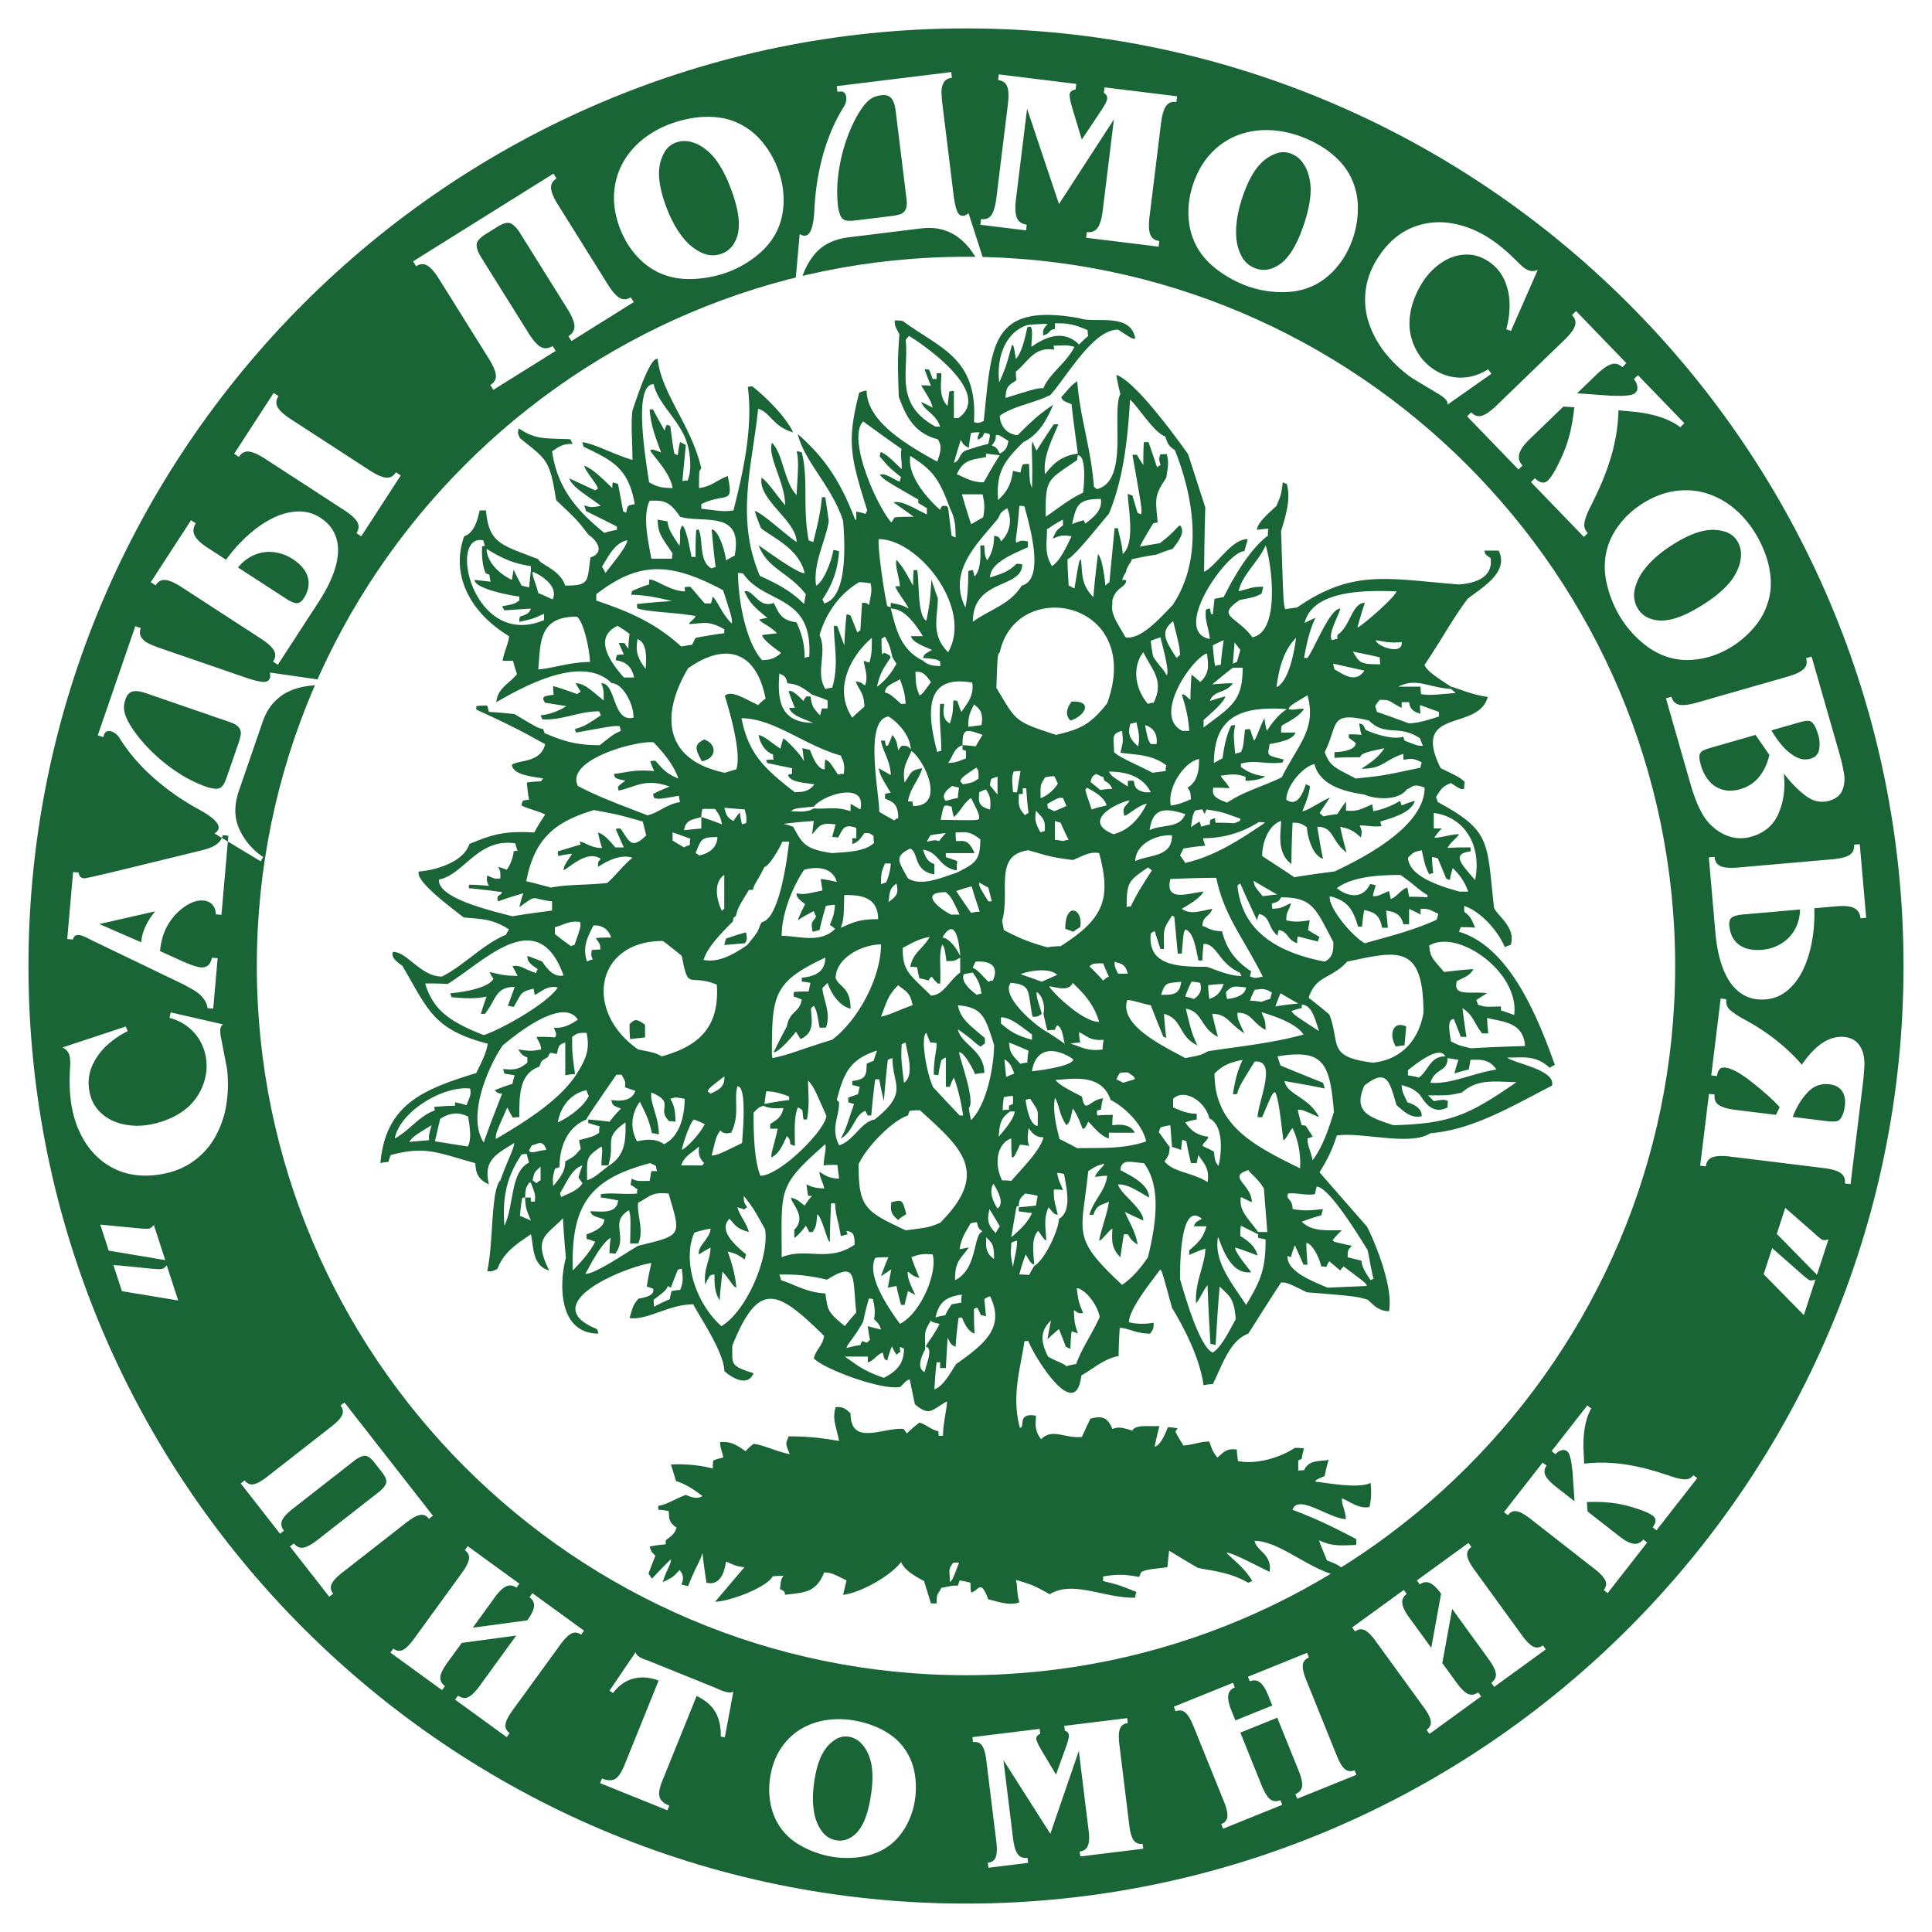
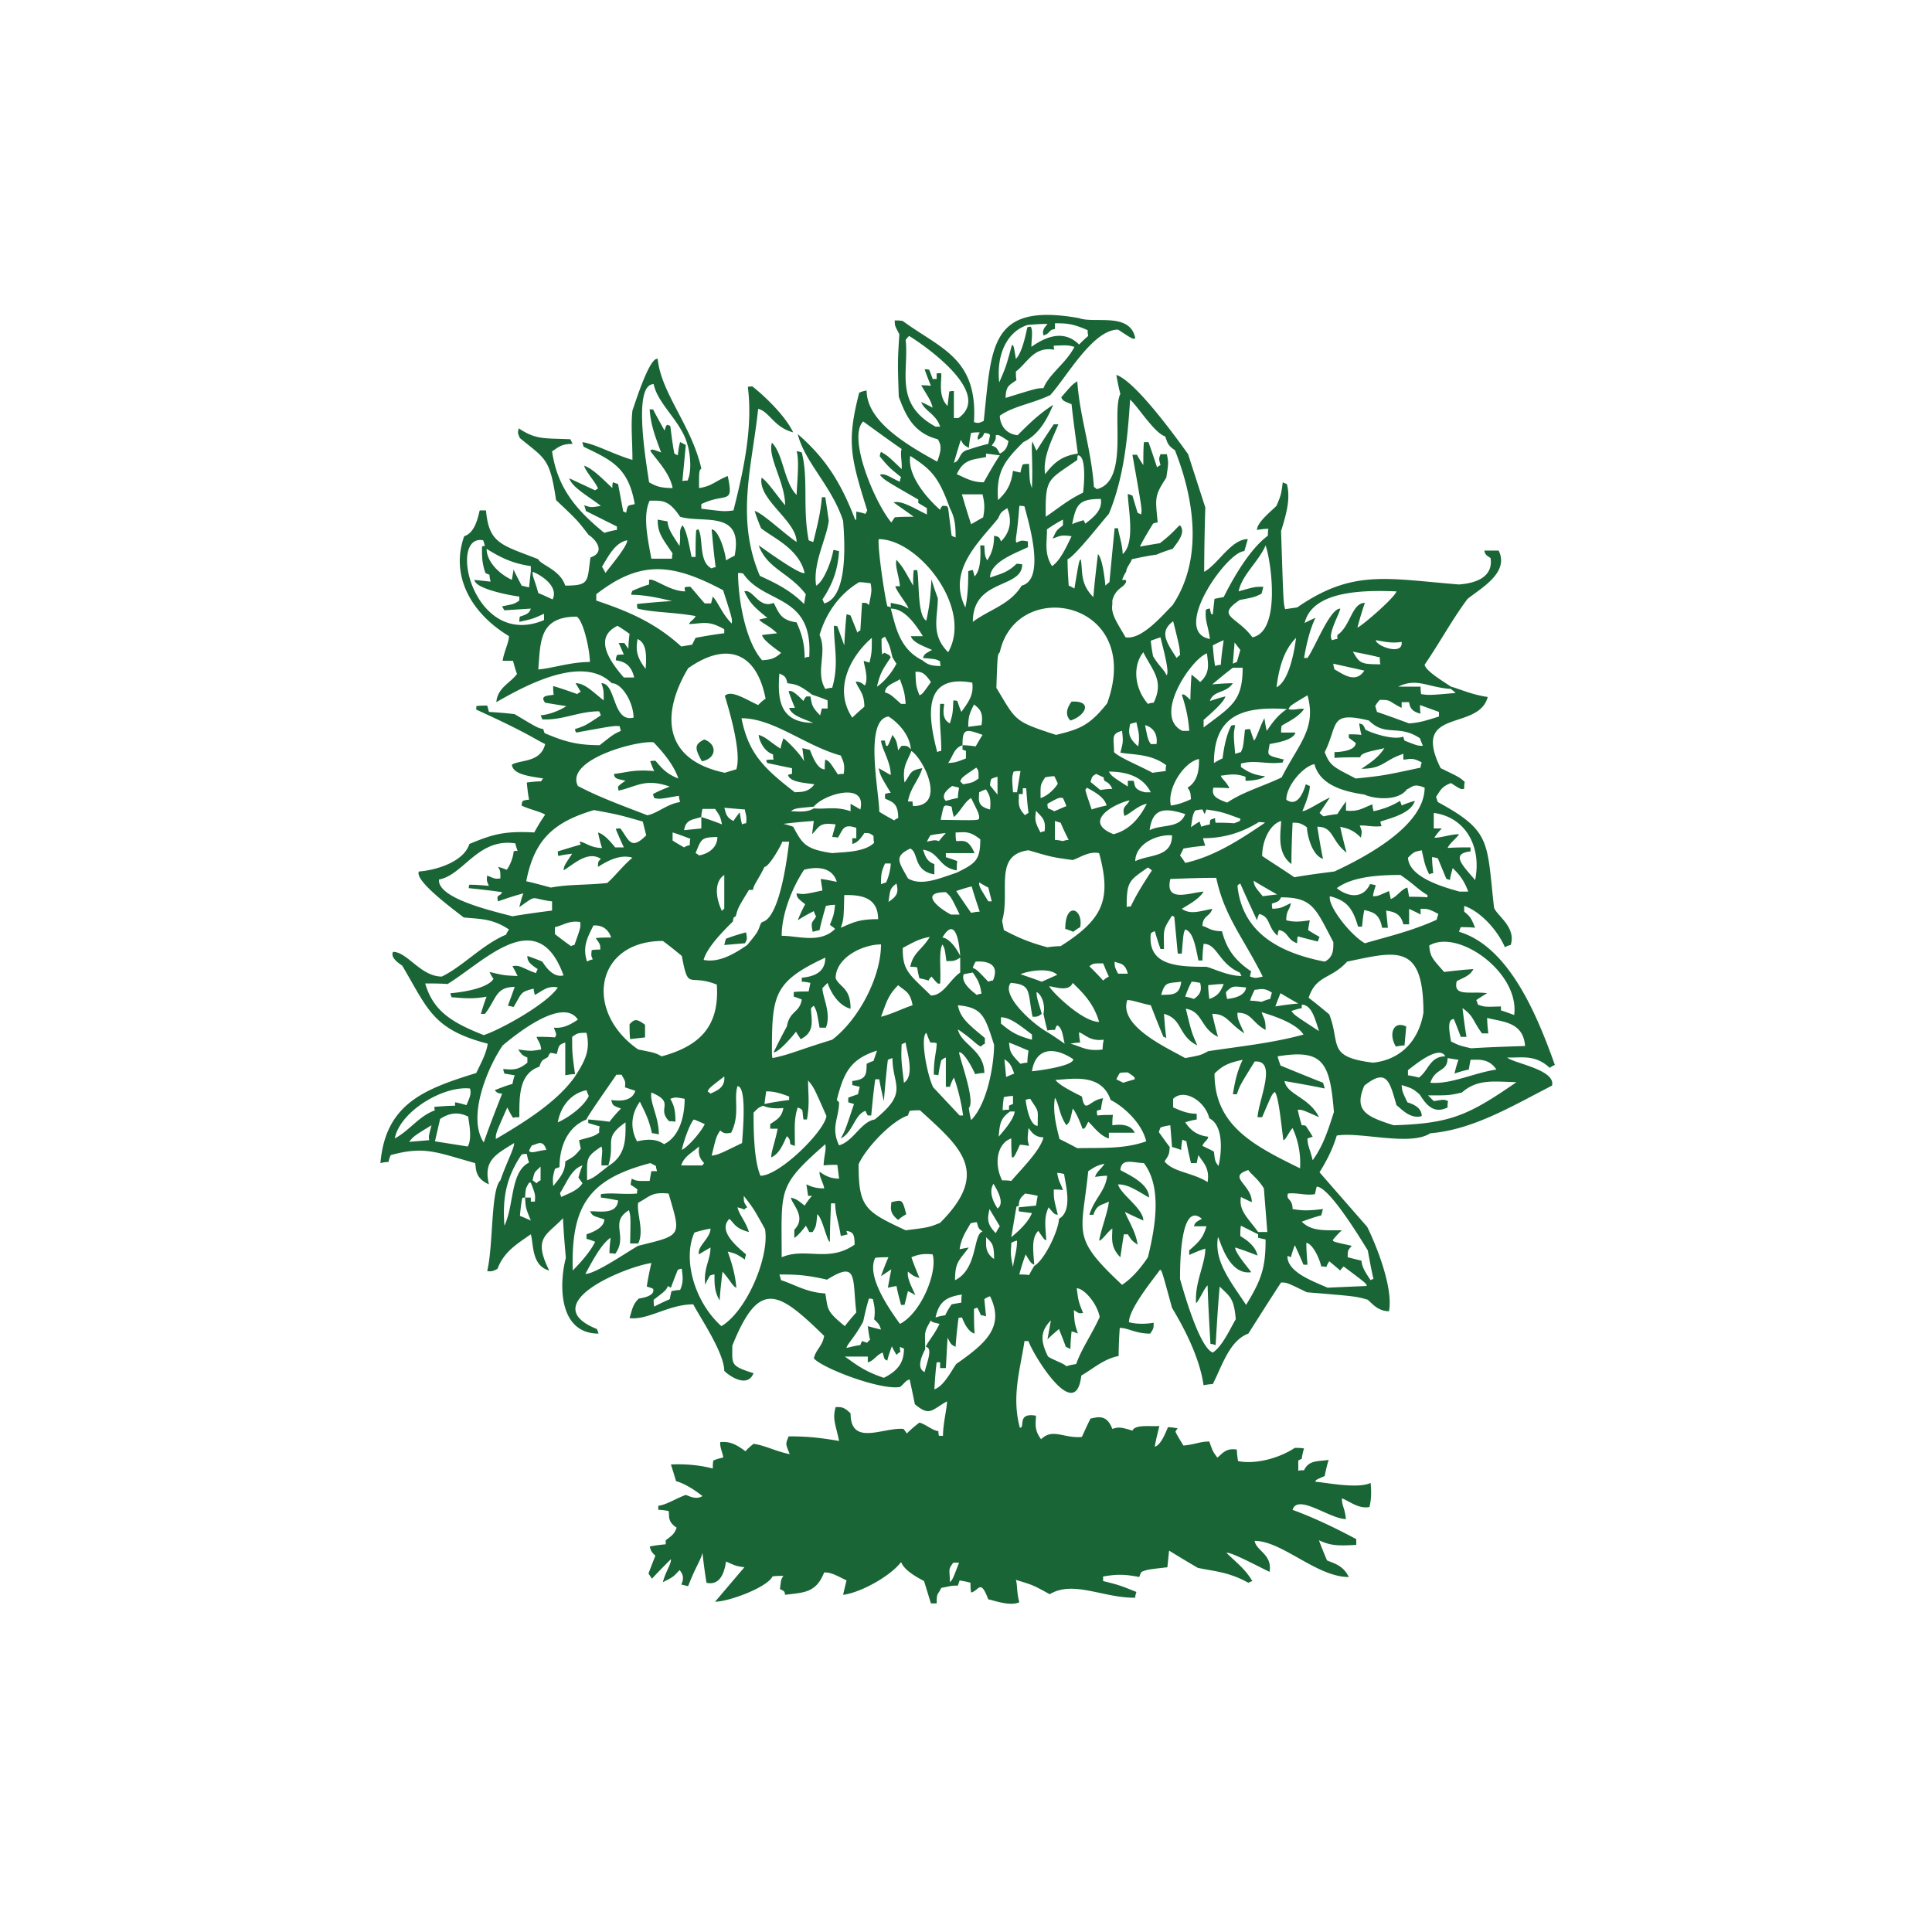
<svg xmlns="http://www.w3.org/2000/svg" width="2500" height="2500" viewBox="0 0 192.756 192.756">
  <g fill-rule="evenodd" clip-rule="evenodd">
-     <path fill="#fff" d="M0 0h192.756v192.756H0V0z" />
-     <path d="M96.377 2.834c51.519 0 93.539 42.021 93.539 93.543 0 51.522-42.02 93.544-93.539 93.544S2.84 147.9 2.84 96.377C2.841 44.856 44.859 2.834 96.377 2.834z" fill="#196535" />
    <path d="M96.377 25.619c38.97 0 70.755 31.787 70.755 70.759 0 38.974-31.785 70.759-70.755 70.759s-70.754-31.785-70.754-70.759c.001-38.973 31.785-70.759 70.754-70.759z" fill="#fff" />
-     <path d="M10.849 124.777l-.844-2.596.748.07 3.142.303c.563.047.902.051 1.015.014.153-.051.299-.17.438-.359l1.142 3.514-5.641-.946zm1.315 4.045l-.845-2.6.741.049 3.122.314c.061 0 .17.006.333.021s.3.02.42.016c.12-.002.216-.018.281-.039.146-.047.285-.164.417-.352l1.145 3.52-5.614-.929zm10.073-26.623a.746.746 0 0 0-.252.459c-.019.164-.01.391.025.676l.628 3.232a12.759 12.759 0 0 1-.068 3.715 9.672 9.672 0 0 1-1.178 3.285 7.343 7.343 0 0 1-2.33 2.449c-.971.641-2.121 1.045-3.451 1.207-1.569.193-2.968-.014-4.199-.617-1.232-.609-2.215-1.516-2.957-2.719-.742-1.205-1.208-2.584-1.398-4.135-.119-.969-.139-2.072-.061-3.32a5.542 5.542 0 0 0-.013-.855c-.064-.523-.316-.879-.752-1.068l6.317-2.092.191.463a8.57 8.57 0 0 0-2.078 1.424 6.02 6.02 0 0 0-1.436 1.971 4.298 4.298 0 0 0-.346 2.334c.11.9.445 1.65 1.008 2.24.559.596 1.253 1.004 2.08 1.234a6.51 6.51 0 0 0 2.576.18 8.522 8.522 0 0 0 2.329-.637 6.747 6.747 0 0 0 1.979-1.256 5.646 5.646 0 0 0 1.409-2.129c.312-.83.416-1.672.312-2.527a4.917 4.917 0 0 0-.612-1.869 4.737 4.737 0 0 0-1.272-1.439 5.082 5.082 0 0 0-1.779-.852l.122-.547 5.206 1.193zm-4.009-6.281c.836.365 1.442.564 1.812.597.595.051.961-.27 1.106-.965l.568.05-.44 5.034-.568-.049a1.999 1.999 0 0 0-.445-1.016 3.394 3.394 0 0 0-.785-.695c-.28-.174-.68-.396-1.194-.67l-9.183-4.423c-.583-.312-.984-.478-1.202-.497-.336-.029-.541.122-.62.453l-.568-.05.584-6.682.568.05c.015.355.19.547.53.577.076.007.491-.076 1.248-.252.757-.172 1.691-.398 2.806-.666 1.116-.271 2.49-.608 4.132-1.007 1.638-.402 2.6-.637 2.882-.705.318-.076.621-.153.904-.225a5.63 5.63 0 0 0 .813-.286c.26-.12.481-.273.667-.461s.31-.422.373-.701l.568.05-.69 7.891-.568-.049c.002-.377-.105-.693-.321-.943-.216-.253-.519-.395-.9-.428-.522-.045-1.062.103-1.622.442a5.325 5.325 0 0 0-1.407 1.229c-.756.91-1.192 2.033-1.309 3.368l2.261 1.029zM9.91 92.193l4.176 1.818c.092-1.049.559-2.077 1.396-3.087L9.91 92.193zm11.488-9.043c.202-.117.332-.258.389-.424.173-.504-.455-1.149-1.885-1.933a28.669 28.669 0 0 1-2.087-1.265 24.073 24.073 0 0 1-2.107-1.596 20.295 20.295 0 0 1-2.058-1.997 16.57 16.57 0 0 1-1.779-2.382 1.43 1.43 0 0 0-.725-.565c-.395-.136-.655-.015-.785.361l-.067.195-.54-.186 3.747-10.882.54.186c-.125.366-.106.672.055.922.165.251.398.453.704.603.307.155.72.321 1.245.502l8.518 2.933c.666.229 1.206.367 1.61.405.408.039.657-.085.754-.368.044-.126.043-.313-.002-.559l5.302.761-.059.465c-.612.012-1.211.073-1.792.172a6.26 6.26 0 0 0-1.663.537c-.528.251-1.013.626-1.458 1.118-.441.496-.797 1.126-1.062 1.898l-2.354 6.838c-.495 1.438-.479 2.722.047 3.851a6.683 6.683 0 0 0 2.367 2.767l-.247.425-4.608-2.782zm2.378-8.951c.137-.398.218-.715.247-.952a.906.906 0 0 0-.192-.665c-.155-.208-.461-.39-.914-.546l-8.344-2.873c-.586-.202-1.041-.257-1.361-.165-.319.092-.547.342-.687.748-.156.452-.195.86-.122 1.225s.25.791.527 1.267c.441.755 1.049 1.54 1.825 2.357a16.841 16.841 0 0 0 2.711 2.298 13.414 13.414 0 0 0 3.257 1.656c.372.096.651.143.841.144a.784.784 0 0 0 .479-.135c.128-.09.242-.232.337-.426a8.13 8.13 0 0 0 .339-.867l1.057-3.066zm16.206-26.76l-3.941 6.068-.479-.311c.252-.388.284-.761.087-1.112s-.639-.752-1.329-1.201l-7.861-5.105c-.69-.448-1.237-.689-1.638-.726-.401-.036-.728.144-.98.532l-.479-.311 3.941-6.069.479.311c-.252.389-.277.756-.082 1.11.194.354.637.756 1.324 1.202l7.861 5.105c.687.446 1.233.687 1.637.72.403.033.729-.138.981-.526l.479.313zM27.721 66.32l-.479-.311c.254-.392.284-.76.087-1.112-.196-.351-.639-.753-1.329-1.201l-7.86-5.104c-.691-.448-1.237-.689-1.638-.726-.401-.037-.726.141-.98.532l-.479-.311 4.016-6.184.479.311c-.261.401-.305.793-.134 1.177.175.384.607.801 1.301 1.251l1.85 1.202a15.056 15.056 0 0 1 2.207-2.457c.809-.725 1.635-1.294 2.478-1.705.839-.414 1.668-.629 2.482-.652a3.824 3.824 0 0 1 2.236.621c.796.517 1.326 1.185 1.585 2.001.263.819.245 1.767-.051 2.848-.294 1.079-.859 2.259-1.691 3.54l-4.08 6.28zm2.58-6.624c.309-.475.474-.948.49-1.416a2.274 2.274 0 0 0-.376-1.34c-.271-.427-.677-.814-1.216-1.165a4.367 4.367 0 0 0-1.853-.683 3.812 3.812 0 0 0-1.937.262c-.628.258-1.184.678-1.661 1.264l4.781 3.105c.431.279.775.43 1.038.455.266.022.509-.136.734-.482zM52.709 33.2c.462.74.874 1.21 1.233 1.41.358.205.759.175 1.198-.085l.302.484-6.218 3.885-.302-.484c.396-.247.579-.569.549-.971-.03-.401-.261-.952-.697-1.65l-4.967-7.949c-.436-.698-.83-1.147-1.178-1.35-.346-.199-.717-.179-1.113.068l-.302-.484 14.007-8.753.303.484c-.393.246-.57.569-.544.972s.257.954.691 1.649l4.967 7.949c.435.695.828 1.144 1.179 1.345.351.2.719.183 1.112-.063l.303.484-6.215 3.883-.303-.484c.423-.277.625-.625.598-1.037-.022-.411-.264-.986-.727-1.727L51.87 23.23c-.292-.468-.59-.778-.894-.932s-.748-.048-1.335.32l-1.186.74c-.601.375-.903.736-.902 1.079.001.342.147.748.439 1.215l4.717 7.548zm13.113-5.962a6.743 6.743 0 0 1-1.802-1.198 7.996 7.996 0 0 1-1.396-1.696 9.295 9.295 0 0 1-.934-2.02c-.371-1.144-.506-2.251-.397-3.317a7.143 7.143 0 0 1 .946-2.936 7.987 7.987 0 0 1 2.095-2.324c.872-.662 1.873-1.176 3.005-1.544a11.662 11.662 0 0 1 2.12-.476 9.009 9.009 0 0 1 2.146-.013 6.27 6.27 0 0 1 1.976.542 6.868 6.868 0 0 1 2.564 2.017 9.452 9.452 0 0 1 1.608 3.004c.219.674.355 1.366.407 2.082a8.013 8.013 0 0 1-.119 2.1 6.486 6.486 0 0 1-.698 1.917c-.5.891-1.213 1.679-2.143 2.363a10.336 10.336 0 0 1-2.961 1.542 11.317 11.317 0 0 1-3.325.558c-1.135.019-2.166-.181-3.092-.601zm7.884-4.582c.052-.818-.116-1.831-.505-3.028-.539-1.657-1.185-2.953-1.937-3.892a5.365 5.365 0 0 0-1.075-.992 3.764 3.764 0 0 0-1.302-.599 2.458 2.458 0 0 0-1.361.047 2.15 2.15 0 0 0-1.22.976 4.122 4.122 0 0 0-.53 1.654c-.089.878.065 1.923.459 3.136.521 1.602 1.19 2.895 2.006 3.87a5.162 5.162 0 0 0 1.711 1.364c.649.312 1.297.363 1.946.152a2.354 2.354 0 0 0 1.306-1.012c.307-.49.475-1.052.502-1.676zm6.079.694c.193.131.377.185.552.164.528-.065.833-.913.911-2.542a28.63 28.63 0 0 1 .223-2.431c.114-.828.282-1.689.511-2.593.225-.903.522-1.812.892-2.725.37-.914.825-1.795 1.361-2.644.165-.294.229-.592.19-.899-.05-.414-.273-.595-.668-.546l-.205.025-.07-.566L94.904 7.19l.07.566c-.384.047-.65.199-.805.454a1.733 1.733 0 0 0-.233.896c-.004.344.027.788.095 1.338l1.098 8.942c.086.699.199 1.245.342 1.625.144.383.365.553.661.517.133-.016.301-.099.502-.247l1.641 5.099-.445.151a11.885 11.885 0 0 0-.94-1.536 6.267 6.267 0 0 0-1.212-1.259c-.457-.364-1.008-.636-1.644-.82-.639-.18-1.362-.222-2.171-.123l-7.178.882c-1.509.185-2.657.762-3.441 1.73a6.674 6.674 0 0 0-1.449 3.341l-.49-.036.48-5.36zm9.089-1.787a4.99 4.99 0 0 0 .963-.195c.222-.078.395-.234.514-.465s.148-.585.09-1.06l-1.076-8.759c-.076-.616-.226-1.049-.448-1.295-.223-.247-.547-.342-.973-.29-.476.058-.859.202-1.155.427s-.601.571-.907 1.029c-.485.728-.924 1.618-1.319 2.673a16.802 16.802 0 0 0-.877 3.444 13.456 13.456 0 0 0-.061 3.653c.077.376.157.648.239.819.079.171.19.293.332.372.137.076.315.115.531.116.22 0 .525-.026.928-.076l3.219-.393zm13.597-10.717l-1.107 9.01c-.102.836-.074 1.453.082 1.854.156.397.488.634.992.708l-.068.566-4.561-.56.068-.566c.465.057.809-.078 1.039-.409.229-.331.396-.904.496-1.721l1.143-9.303c.1-.817.076-1.414-.066-1.79-.143-.376-.443-.591-.908-.648l.07-.566 7.727.948-.07.566c-.357.057-.557.221-.588.487-.014.106.012.333.078.677l.158.602.975 3.221 2.031-3.037c.311-.49.475-.825.496-1.003.033-.27-.072-.472-.322-.599l.068-.566 7.232.888-.07.566c-.459-.057-.801.083-1.033.413-.234.33-.4.903-.5 1.717l-1.143 9.303c-.1.813-.078 1.41.068 1.787.148.377.445.595.904.651l-.068.566-7.232-.888.07-.566c.467.058.822-.08 1.068-.413.244-.329.416-.902.516-1.711l1.119-9.12-5.48 8.446-3.184-9.51zm16.826 13.559a6.735 6.735 0 0 1-.646-2.065 8 8 0 0 1-.018-2.197 9.24 9.24 0 0 1 .545-2.157c.432-1.123 1.023-2.068 1.779-2.828a7.148 7.148 0 0 1 2.582-1.687 8.023 8.023 0 0 1 3.092-.487c1.094.035 2.195.265 3.307.691a11.4 11.4 0 0 1 1.945.965 8.902 8.902 0 0 1 1.676 1.34 6.27 6.27 0 0 1 1.195 1.664c.492.98.732 2.044.723 3.181a9.461 9.461 0 0 1-.641 3.346 8.752 8.752 0 0 1-.994 1.874 8.009 8.009 0 0 1-1.414 1.557 6.488 6.488 0 0 1-1.748 1.051c-.949.378-2 .541-3.152.488a10.281 10.281 0 0 1-3.271-.666 11.34 11.34 0 0 1-2.936-1.66c-.893-.697-1.569-1.501-2.024-2.41zm9.012 1.4c.555-.603 1.061-1.495 1.512-2.671.625-1.626.938-3.041.945-4.244a5.367 5.367 0 0 0-.213-1.447 3.784 3.784 0 0 0-.633-1.285 2.472 2.472 0 0 0-1.088-.819 2.148 2.148 0 0 0-1.564-.009 4.11 4.11 0 0 0-1.451.952c-.623.626-1.16 1.536-1.617 2.726-.604 1.573-.896 2.998-.875 4.269.01.775.166 1.487.471 2.137.309.651.779 1.099 1.416 1.343a2.357 2.357 0 0 0 1.652.035 3.386 3.386 0 0 0 1.445-.987zm16.119 14.56a.748.748 0 0 0-.174-.495 2.978 2.978 0 0 0-.52-.434l-2.822-1.696a12.717 12.717 0 0 1-2.715-2.537 9.642 9.642 0 0 1-1.652-3.074 7.362 7.362 0 0 1-.262-3.37c.174-1.15.643-2.274 1.412-3.372.906-1.295 1.996-2.197 3.27-2.707 1.277-.509 2.607-.633 4-.378 1.391.255 2.727.83 4.006 1.726.801.56 1.635 1.284 2.51 2.177.27.263.486.453.643.563.434.303.865.353 1.299.156l-2.674 6.093-.471-.167a8.618 8.618 0 0 0 .332-2.497 6.052 6.052 0 0 0-.504-2.386 4.294 4.294 0 0 0-1.502-1.819c-.744-.521-1.525-.773-2.34-.75-.816.018-1.584.261-2.309.721s-1.344 1.056-1.859 1.793a8.57 8.57 0 0 0-1.084 2.157 6.787 6.787 0 0 0-.391 2.312c.02.86.234 1.683.641 2.472a5.25 5.25 0 0 0 1.668 1.921 4.908 4.908 0 0 0 1.799.796 4.73 4.73 0 0 0 1.922.018 5.062 5.062 0 0 0 1.822-.753l.324.457-4.369 3.073zm13.595 13.202l-5.283-5.47.395-.38c.512.486.945.561 1.301.218.283-.274.609-.78.98-1.521.369-.741.654-1.389.846-1.945.379-1.042.646-2.323.803-3.837l-1.086-.067-3.391 3.274c-.57.55-.91 1.038-1.014 1.463-.107.423.004.805.332 1.143l-.412.396-5.121-5.305.41-.396c.324.336.678.447 1.064.335.385-.112.877-.453 1.469-1.025l6.742-6.511c.592-.572.949-1.05 1.074-1.433.127-.382.027-.739-.297-1.075l.41-.396 5.012 5.189-.395.413c-.33-.326-.691-.424-1.098-.298-.402.123-.908.477-1.516 1.065l-1.9 1.835 3.293.236c.266.011.568.016.908.019a5.84 5.84 0 0 0 .961-.056c.305-.043.518-.121.639-.238.188-.181.252-.404.203-.67a1.43 1.43 0 0 0-.342-.702l.41-.396 4.627 4.792-.41.396c-1.068-.815-2.607-1.329-4.621-1.541l-1.541-.14c-.021.86-.104 1.717-.254 2.565-.152.85-.357 1.681-.615 2.494a27.297 27.297 0 0 1-.885 2.356 49.452 49.452 0 0 1-1.148 2.412c-.27.564-.438 1.035-.498 1.413-.057.375.055.713.34 1.007l-.392.381zm2.235 1.534c.156-.709.42-1.378.797-2.012a8.034 8.034 0 0 1 1.369-1.718 9.27 9.27 0 0 1 1.781-1.333c1.041-.601 2.098-.963 3.162-1.078a7.141 7.141 0 0 1 3.068.315 8.007 8.007 0 0 1 2.709 1.566c.828.715 1.539 1.587 2.135 2.618.367.636.668 1.294.906 1.975.236.677.389 1.38.457 2.096.072.72.031 1.401-.119 2.045a6.842 6.842 0 0 1-1.439 2.927 9.432 9.432 0 0 1-2.604 2.197 8.704 8.704 0 0 1-1.953.831 7.968 7.968 0 0 1-2.078.32 6.469 6.469 0 0 1-2.02-.284c-.977-.304-1.895-.838-2.758-1.604a10.35 10.35 0 0 1-2.123-2.576 11.288 11.288 0 0 1-1.236-3.137c-.253-1.105-.271-2.156-.054-3.148zm6.121 6.758c.812-.119 1.768-.494 2.857-1.124 1.51-.871 2.643-1.772 3.404-2.703.305-.384.555-.802.746-1.258a3.78 3.78 0 0 0 .316-1.398 2.467 2.467 0 0 0-.33-1.322 2.151 2.151 0 0 0-1.209-.991 4.107 4.107 0 0 0-1.727-.174c-.879.096-1.869.464-2.973 1.102-1.459.842-2.584 1.766-3.367 2.766a5.13 5.13 0 0 0-.979 1.958c-.172.7-.086 1.345.254 1.935.295.51.719.867 1.262 1.066.547.2 1.131.246 1.746.143zm11.951 5.654c.791-.227 1.332-.481 1.623-.76.287-.278.369-.64.24-1.089l.549-.157 2.805 9.778c.211.768.357 1.431.441 1.984a3.03 3.03 0 0 1-.18 1.585c-.203.5-.639.844-1.305 1.035-.816.234-1.602.069-2.352-.496-.756-.568-1.482-1.308-2.178-2.22.16 1.46-.012 2.78-.518 3.964-.504 1.185-1.404 1.96-2.701 2.332-.746.214-1.467.214-2.166 0s-1.342-.611-1.926-1.188c-.77-.739-1.438-2.093-2.002-4.062l-2.449-8.546.547-.157c.129.449.393.712.783.796.393.082.986.012 1.777-.216l9.012-2.583zm-1.592 5.356c.281.505.627 1 1.029 1.477.402.482.857.862 1.359 1.144.504.282 1.012.347 1.527.2.469-.134.752-.435.842-.902a3.188 3.188 0 0 0-.094-1.487c-.203-.71-.447-1.146-.738-1.317-.189-.105-.551-.082-1.076.069l-2.849.816zm-5.965 1.71c-.428.123-.73.233-.904.335s-.281.256-.312.464c-.031.208.014.522.135.945.182.629.457 1.16.828 1.591.369.432.82.721 1.348.868.529.151 1.117.134 1.766-.052.783-.225 1.416-.642 1.896-1.249.479-.604.812-1.328 1-2.166l-1.381-1.991-4.376 1.255zm-.283 10.962l.568-.05c.041.466.244.774.615.93s.967.2 1.787.128l9.338-.817c.818-.072 1.398-.219 1.736-.437s.486-.557.445-1.022l.568-.05.643 7.346-.568.05c-.043-.477-.248-.812-.619-1.011-.375-.194-.973-.257-1.795-.185l-2.197.192a15.043 15.043 0 0 1-.227 3.294c-.195 1.07-.496 2.027-.902 2.87-.41.844-.928 1.523-1.555 2.043a3.832 3.832 0 0 1-2.145.887c-.945.082-1.773-.117-2.48-.602-.711-.484-1.281-1.24-1.715-2.275-.432-1.031-.713-2.309-.846-3.831l-.651-7.46zm2.045 6.808c.049.564.209 1.038.484 1.418.271.38.646.654 1.121.824.477.17 1.035.225 1.676.168a4.348 4.348 0 0 0 1.881-.603 3.832 3.832 0 0 0 1.365-1.399c.336-.59.512-1.263.529-2.018l-5.678.497c-.512.045-.877.138-1.098.28-.221.147-.317.421-.28.833zm.094 23.044c-.807-.1-1.4-.076-1.783.07-.381.15-.6.451-.656.906l-.566-.068.881-7.168.566.07c-.057.463.078.811.408 1.041s.904.396 1.721.496l3.99.49.371-.768c-.654-.721-1.564-1.539-2.725-2.457-1.162-.918-2.053-1.412-2.668-1.488-.281-.035-.486.021-.611.168-.127.146-.211.371-.26.674l-.566-.068.941-7.666.564.07c-.053.443.064.795.354 1.057.291.26.727.557 1.307.887 2.326 1.23 4.287 2.756 5.875 4.586 1.375-2.021 2.814-2.941 4.318-2.756.891.109 1.482.629 1.779 1.564.107.395.154.795.143 1.197-.014.404-.055.951-.125 1.645l-1.26 10.268-.566-.07c.057-.455-.084-.801-.42-1.039-.334-.232-.904-.4-1.709-.498l-9.303-1.143zm9.91-7.211c-.869-.107-1.605.168-2.215.826s-1.098 1.467-1.467 2.428l3.375.414c.607.074 1.012.055 1.211-.059.324-.258.531-.752.621-1.479.072-.582-.023-1.068-.281-1.451-.258-.381-.674-.611-1.244-.679zm-5.269 14.925l.844-2.598 2.934 2.568c.396.375.668.584.807.629.135.043.324.025.572-.057l-1.148 3.537-4.009-4.079zm-1.309 4.024l.846-2.604 2.932 2.574c.414.375.686.58.809.621.143.047.334.027.574-.055l-1.15 3.543-4.011-4.079zM29.252 150.498c-.597.465-.966.863-1.106 1.191-.145.328-.083.674.182 1.027l-.39.305-3.92-5.018.391-.305c.25.32.544.449.888.387s.798-.312 1.362-.752l6.414-5.012c.563-.439.916-.82 1.059-1.139.141-.316.09-.635-.16-.955l.39-.305 8.831 11.303-.39.305c-.248-.318-.543-.441-.889-.381-.346.059-.8.309-1.361.746l-6.414 5.012c-.561.438-.913.818-1.054 1.139-.142.322-.092.639.155.955l-.391.305-3.918-5.014.391-.305c.278.34.597.482.95.422.353-.057.828-.318 1.425-.785l6.089-4.756c.377-.295.619-.58.724-.857.105-.275-.027-.65-.397-1.123l-.747-.957c-.379-.484-.718-.713-1.013-.682-.295.033-.632.195-1.01.49l-6.091 4.759zm15.418 15.336c-.445.613-.69 1.098-.734 1.453-.048.355.106.668.458.936l-.292.4-5.151-3.742.291-.4c.329.238.647.281.96.127.314-.154.682-.52 1.102-1.098l4.784-6.586c.42-.578.654-1.041.704-1.387s-.089-.637-.417-.875l.291-.4 5.151 3.742-.292.4c-.331-.24-.664-.285-1.005-.137-.343.148-.718.5-1.124 1.061l-2.228 3.066 5.44-.732c.412-.568.636-1.035.671-1.4.035-.363-.115-.666-.449-.908l.292-.402 5.148 3.742-.291.4c-.325-.236-.643-.273-.959-.123-.316.154-.684.52-1.103 1.094l-4.784 6.586c-.418.576-.652 1.039-.699 1.387s.087.639.413.875l-.292.4-5.148-3.74.291-.4c.361.25.707.299 1.03.143.323-.15.708-.533 1.154-1.146l3.625-4.99-5.439.734-1.398 1.92zm21.43 11.791c-.189.469-.3.857-.333 1.16-.032.303.032.57.186.793.157.225.43.418.82.578l-.186.459-6.714-2.711.186-.461c.586.227 1.036.232 1.352.02.316-.217.616-.672.897-1.369l3.402-8.422c-.886-.336-1.728-.4-2.522-.191-.795.209-1.471.686-2.024 1.434l-.357-.234 2.613-3.85c.031.262.294.488.79.689.08.033.183.07.309.113.126.045.205.072.238.086l6.643 2.684c.034.014.107.047.222.102.114.053.209.094.286.125.604.244 1.023.293 1.257.139l-.85 4.562-.401-.072c.018-.975-.163-1.791-.542-2.449-.381-.656-1.004-1.191-1.869-1.605l-3.403 8.42zm11.866 4.852a5.843 5.843 0 0 1-.865-1.668 6.94 6.94 0 0 1-.346-1.877 8.028 8.028 0 0 1 .141-1.928c.199-1.023.563-1.922 1.095-2.686s1.182-1.375 1.955-1.832a6.95 6.95 0 0 1 2.57-.883 8.739 8.739 0 0 1 2.932.094 9.984 9.984 0 0 1 1.811.531c.579.23 1.126.529 1.635.893.512.363.936.779 1.272 1.244.57.764.935 1.637 1.099 2.611a8.228 8.228 0 0 1-.044 2.959 7.58 7.58 0 0 1-.567 1.752 6.975 6.975 0 0 1-.975 1.545 5.657 5.657 0 0 1-1.336 1.162c-.755.467-1.629.764-2.623.893a8.937 8.937 0 0 1-2.898-.076 9.79 9.79 0 0 1-2.76-.977c-.871-.463-1.569-1.048-2.096-1.757zm7.917-.163c.384-.6.683-1.438.892-2.512.289-1.486.343-2.742.167-3.771a4.662 4.662 0 0 0-.399-1.205 3.286 3.286 0 0 0-.736-1.004 2.149 2.149 0 0 0-1.054-.537 1.862 1.862 0 0 0-1.338.229 3.541 3.541 0 0 0-1.098 1.033c-.438.629-.76 1.486-.972 2.574-.279 1.436-.314 2.699-.105 3.783.126.66.367 1.246.726 1.756.361.512.833.822 1.414.936.502.098.978.023 1.417-.219.439-.242.803-.6 1.086-1.063zm14.23-6.707l.961 7.824c.09.727.242 1.24.457 1.545.215.303.547.432.986.389l.061.492-3.961.486-.061-.492c.404-.049.666-.236.789-.562.125-.326.145-.846.057-1.555l-.992-8.078c-.086-.711-.23-1.209-.43-1.496s-.5-.404-.902-.354l-.061-.492 6.709-.824.061.492c-.289.123-.422.303-.393.533.012.092.08.279.209.555l.258.475 1.498 2.508 1.074-2.984c.158-.479.227-.795.207-.951-.027-.234-.16-.383-.398-.438l-.061-.49 6.281-.771.061.492c-.4.049-.658.238-.785.564-.127.328-.148.846-.061 1.553l.992 8.078c.086.707.23 1.205.434 1.49.203.287.5.408.898.359l.061.492-6.281.77-.059-.49c.404-.051.676-.24.812-.572.139-.328.162-.848.074-1.551l-.973-7.92-2.844 8.268-4.678-7.345zm25.752 2.5c.283.699.564 1.166.842 1.393.277.229.623.264 1.037.107l.186.459-5.902 2.385-.186-.459c.375-.152.58-.398.615-.748.035-.348-.08-.854-.348-1.516l-3.035-7.512c-.268-.664-.539-1.113-.814-1.35-.273-.234-.592-.277-.965-.127l-.186-.459 5.904-2.385.186.459c-.379.152-.594.412-.65.779-.055.369.045.875.305 1.516l.402.998 3.682-1.486-.404-.998c-.262-.652-.539-1.088-.83-1.311-.291-.225-.627-.258-1.01-.102l-.186-.461 5.9-2.383.186.459c-.373.15-.572.4-.611.75-.039.348.076.854.344 1.514l3.049 7.547c.266.66.535 1.104.805 1.328s.588.264.961.113l.186.459-5.9 2.385-.186-.459c.402-.174.629-.441.668-.797.043-.355-.078-.887-.361-1.586l-2.117-5.242-3.682 1.488 2.115 5.242zm19.43-10.261c.447.613.832.996 1.154 1.148.322.154.67.105 1.033-.146l.291.4-5.15 3.742-.293-.4c.328-.238.467-.529.418-.875-.051-.346-.283-.809-.705-1.387l-4.783-6.584c-.42-.58-.789-.943-1.102-1.1-.314-.154-.633-.111-.961.127l-.291-.4 5.152-3.742.291.4c-.332.24-.477.543-.443.912.037.373.256.838.662 1.398l2.229 3.066.982-5.4c-.412-.568-.785-.924-1.123-1.07-.336-.146-.67-.096-1.002.146l-.293-.402 5.148-3.74.293.402c-.326.236-.461.525-.414.873.049.35.281.812.699 1.387l4.785 6.586c.418.576.785.941 1.102 1.094s.635.115.961-.123l.291.402-5.148 3.74-.291-.4c.35-.268.504-.58.455-.936-.045-.355-.289-.838-.734-1.451l-3.625-4.99-.984 5.4 1.396 1.923zm24.037-20.371l-4.064 5.203-.375-.293c.355-.498.367-.881.029-1.145-.27-.211-.744-.43-1.426-.66a14.205 14.205 0 0 0-1.775-.492c-.941-.199-2.076-.275-3.396-.227l.072.943 3.227 2.52c.541.424 1.002.656 1.381.695.377.041.691-.102.943-.424l.389.305-3.941 5.045-.391-.305c.25-.318.303-.637.16-.955-.145-.318-.496-.699-1.059-1.139l-6.414-5.012c-.564-.439-1.018-.689-1.361-.752-.346-.062-.639.066-.889.387l-.391-.305 3.855-4.938.404.291c-.24.322-.281.645-.125.979.154.332.52.723 1.1 1.176l1.807 1.412-.193-2.861c-.023-.23-.057-.49-.094-.783-.033-.291-.092-.564-.166-.82s-.166-.43-.281-.52c-.178-.139-.379-.168-.602-.094s-.41.201-.562.379l-.391-.305 3.562-4.559.391.305c-.572 1.018-.828 2.404-.766 4.16l.064 1.344c.742-.088 1.49-.119 2.236-.094.75.029 1.488.105 2.219.229.732.127 1.443.287 2.135.477a41.06 41.06 0 0 1 2.213.695c.518.164.941.252 1.273.258.33.004.607-.135.826-.414l.376.294z" fill="#fff" />
    <path d="M94.769 158.254c-.286.059-.573.115-.859.172-.343.746-.458.402-.458 1.547h-.573l-.687-2.232c-1.203-.631-2.005-1.203-2.291-1.891-1.146 1.488-4.181 3.092-5.784 3.264.114-.516.229-.973.343-1.432-1.146-.572-1.546-.801-2.234-.801-.801 2.061-2.062 2.004-3.895 2.232-.057-.344-.057-.344-.515-.572.115-.973.115-.973.344-1.316-.401 0-.745 0-1.088.057-.516 1.088-4.353 2.52-5.727 2.52l2.921-3.436c-.802-.115-.802-.115-1.833-.572-.115.801-.458 2.461-1.947 2.119a60.538 60.538 0 0 1-.401-2.979c-.229.859-.63 1.26-1.432 3.32l-.687-.17c.343-.631.115-1.146-.172-1.434-.63.688-.63.688-1.661 1.203.287-1.088.859-1.832.802-2.291-.63.631-1.26 1.26-1.89 1.947l-.344-.516a58.03 58.03 0 0 1 .688-1.775c-.401-.4-.401-.4-.573-.916.516-.113 1.031-.172 1.604-.229v-.4c.516-.402.859-.574 1.088-1.26-.974-.631-.687-1.203-.802-1.662-.344-.057-.688-.115-1.031-.115v-.4c.859-.113 1.775-.744 2.749-1.088.344.115 1.031.516 1.661.115-1.088-.859-2.004-1.318-2.634-1.49-.172-.572-.344-1.145-.515-1.66 1.146-.057 2.634 0 4.181.4 0-.285 0-.572.057-.801a4.8 4.8 0 0 1 .974-.287c0-.4-.344-.973-.287-1.547.802-.057 1.375.059 2.52.918.229-.287.516-.516.802-.746 1.203.172 2.176.746 3.608 1.031-.458-1.145-.401-.973-.114-1.775 1.833 0 3.035.115 5.04.459-.344-1.662-.687-2.178-.344-3.379.516 0 .802-.059 1.489.629 0 3.322 3.265 1.375 5.269 1.547.115.113.229.285.344.457.401-.4.802-.744 1.26-1.088.745.23 1.203.744 1.89.859 0 .115 0 .287.058.459h.4c0-1.203.401-2.75.401-3.438-1.547.859-1.719 1.547-3.208.287a169.35 169.35 0 0 0-.516-2.463c-.4.057-.573.459-.973.744-1.948.344-7.789-1.889-8.591-2.863.229-.916.859-1.203 1.03-2.234-4.582-4.467-6.471-5.727-9.163.975 0 1.891-.229 2.004 2.119 2.75-.63 1.545-2.463.229-2.921-.23 0-1.832-2.52-5.498-3.093-6.643-2.463 0-4.524 1.604-6.357 1.373.287-.973.344-1.373.917-1.947.286-.057 1.661-.229 1.432-.973-.229-.115-.458-.172-.63-.229.115-.803.287-1.604.458-2.35-2.864.459-11.569 4.125-5.441 6.588.058.113.115.285.172.457-4.009 0-3.952-4.926-3.264-7.561-.115-1.316-.229-2.633-.287-3.951-1.604 1.719-3.035 1.891-1.374 5.213-1.776-.459-1.547-2.635-1.833-3.609-1.489 1.031-2.691 1.775-3.322 3.438-.458.285-.745.285-1.031.229.63-2.635.343-8.076 1.317-9.049.629-1.832 1.374-3.15 1.374-3.723-1.833 1.145-3.092 1.717-2.52 4.123-1.432-.629-1.26-1.604-1.375-2.119-3.895-1.088-5.04-1.719-8.419-.801-.114.229-.171.457-.229.688-.287 0-.573.057-.802.113.515-5.957 4.41-7.389 9.564-8.992.515-1.088.974-1.889 1.146-2.92-5.498-1.432-5.957-3.438-8.534-7.789-.688-.458-1.146-.917-.916-1.375 1.432 0 2.749 2.463 4.868 2.463 2.119-1.031 4.066-3.208 6.414-4.181.057-.172.172-.344.287-.515-1.718-1.146-2.979-1.031-4.525-1.203-1.088-.859-4.925-3.666-4.467-4.582 1.604-.114 4.467-.916 5.04-2.749 2.233-.917 3.379-1.317 6.471-1.146.344-.63.688-1.203 1.088-1.775-.401-.286-1.89-.63-2.348-.917 0-.171.058-.343.115-.458.172-.057.401-.115.63-.115-.114-.572-.172-1.146-.229-1.718.458-.058.917-.115 1.432-.115.057-.115.115-.229.229-.287-1.432-.229-3.035-.4-3.15-1.374.802-.516 2.864-.172 3.322-2.062-.974-.458-1.833-1.146-6.873-3.436v-.344c.343-.058.688-.058 1.088-.058.057.172.114.401.172.63.859.058 1.718.115 2.577.229 2.291 1.375 2.291 1.375 2.863 1.489 0 .115.058.229.115.401 1.775.745 3.036 1.203 5.498 1.203 1.375-1.088 1.375-1.088 2.119-1.432-.057-.172-.115-.344-.115-.458-.572-.057-.572-.057-4.353.63-.057-.115-.114-.229-.114-.344 1.03-.343 1.03-.343 2.577-1.375-.057-.171-.115-.286-.172-.401-2.062 0-3.666.917-5.67.802a2.871 2.871 0 0 0-.172-.401c.745-.057 1.775-.401 2.577-.916a165.22 165.22 0 0 1-2.119-.344c-.63-.802.516-.688.859-.802-.058-.286-.058-.573-.058-.859.802.229 1.604.516 2.406.802.114-.114.229-.171.343-.229l-.515-.859c.916 0 1.718.859 2.806 1.718 0-1.03 0-1.03-.229-1.718 1.489 0 1.088 3.952 3.208 3.437 0-1.489-1.146-3.437-2.177-3.437-2.978-2.978-8.992.458-11.512 1.89.115-1.432 1.375-1.89 2.062-2.807-.172-.458-.287-.916-.401-1.317H50.15c.115-.859.63-1.833.63-2.463-3.895-2.348-5.842-6.128-4.467-9.965 1.088-.344 1.375-1.89 1.546-2.578h.63c.287 3.322 1.546 3.437 5.211 4.869.229.573 2.177 1.031 2.692 2.634 2.462 0 2.176-.401 2.52-2.806 1.661-.573.344-1.948-.172-2.234-1.14-1.485-1.14-1.485-3.26-3.489-.629-4.181-1.03-4.066-3.608-6.186-.229-.515-.229-.515-.115-.973 1.719 1.145 2.521.973 5.155 1.088.057.115.115.287.229.458-1.202 0-1.489.401-2.062.745.515 3.494 2.233 5.728 5.212 8.133.4-.115.801-.229 1.26-.287v-.344l-3.093-1.546c-.058-.229-.115-.401-.172-.573.688.229.688.229 1.661.058-1.26-.974-2.864-1.833-3.15-2.749l2.578 1.203c.057-.057.171-.115.286-.172-.172-.573-1.26-1.718-1.375-2.291.917.344 1.89 1.375 2.806 2.233 0-.229 0-.401.057-.573l.516.172.516 2.749c.057 0 .172.057.287.115.172-.859.172-.688.859-.859-.63-3.723-2.405-4.41-5.097-5.727-.057-.172-.115-.344-.115-.458 1.375.229 2.921 1.146 4.983 1.775 0-2.005-.172-3.379 0-4.926.286-.801 1.718-5.383 2.52-5.154.344 3.436 3.379 6.644 4.353 10.939-.229.229-.229.229-.229 1.947 1.26-.172 1.604-.687 2.864-1.203.63 2.978-.172 1.604-2.635 2.806v.458c2.291.286 2.291.286 3.207.171 1.031-4.066 1.947-8.361 1.432-12.313.115-.057.287-.057.458-.057 1.088.858 3.207 2.806 4.066 4.581-1.948-.516-2.348-2.062-3.494-2.348-.573 5.612-2.291 10.882.172 16.666 1.489.687 2.978 1.375 4.41 2.807.057-.344.114-.688.172-.974-1.661-2.176-3.838-2.52-4.697-4.868.058 0 4.067 2.978 4.582 2.749-.573-2.406-3.036-3.437-4.353-4.468-.229-.572-.458-1.146-.63-1.718.745.172 2.978 2.291 4.181 3.093 0-2.119-3.895-4.238-3.493-6.415.572.344 1.432 1.661 2.348 2.749 0-2.291-1.775-4.811-1.317-6.242 1.146 1.146 1.203 3.952 2.462 5.212.058-1.375.287-3.494 0-4.353.172 0 .344.058.516.115.688 2.749.057 5.441.688 8.763.114.057.286.114.458.172.458-1.833.745-3.036.859-4.467h.343c.115.745.229 1.546.344 2.348-.229 1.833-1.604 4.238-1.26 6.472.801-.401 1.604-2.691 1.718-3.551.171 0 .343.057.572.114-.114 1.546-.458 3.036-1.661 4.811.057.115.114.229.171.401 2.521-.63 2.005-6.758 1.891-8.247-1.146-3.494-3.837-5.842-4.525-8.648 2.634 2.291 4.238 4.639 5.728 8.534l.171 3.607c.458.058.917.172 1.432.287-.115-1.489-.917-3.379-1.489-3.895v-.802c.287.057.573.115.917.229l.172-.344c-1.661-5.326-2.062-6.815-.802-11.74.229-.115.458-.172.744-.229 0 3.035 3.895 5.384 7.045 7.102.458-1.26.4-1.661.057-2.233-2.52-.63-3.265-2.577-3.895-4.238-.115-3.493-.115-3.493.057-6.243-.458-.859-.458-.859-.458-1.375.229 0 .516 0 .802.057 3.723 2.75 7.503 3.666 7.101 10.08.402.172.631.057.975-.115.801-7.33.516-11.855 9.508-10.251 1.545.573 5.096-.63 5.611 2.004-.229.115-.229.115-1.717-.859-2.521 0-5.098 4.696-6.76 6.529-1.775.859-3.664 1.088-5.039 2.062 0 .515.287 1.775 1.775 1.947 1.145-1.146 2.062-2.062 3.551-3.036-.631 1.489-1.432 2.979-2.979 3.723-1.775 1.775-2.748 2.864-2.52 5.784.973-.916 1.316-1.661 1.488-2.92.23.057.459.114.746.171.057-.286.113-.573.229-.802.172-.057.4-.057.629-.057.059 1.775.059 1.775.287 2.405.115-2.635-.115-4.181.057-4.639.115.286.23.572.402.916.572-.916 1.145-1.775 1.717-2.635h.459c-.459 1.203-1.604 3.208-1.318 4.983.859-1.146 1.662-1.833 3.266-2.062-.229-1.661-.459-3.322-.631-4.926-.859-.343-.859-.343-1.031-.687 1.09-1.26 1.09-1.26 1.605-1.604.229 3.493 1.373 6.644 1.66 10.538.057.057.172.114.287.229 3.264-.801 1.432-7.617 2.348-9.507-.172-.63-.287-1.26-.402-1.89 1.775.573 5.441 5.499 7.16 7.904a5485.37 5485.37 0 0 0 1.719 5.326 228.58 228.58 0 0 0-.115 6.414c1.375-.744 2.691-3.264 4.354-3.264l-.344 1.203c-1.719 0-7.389 8.018-3.438 8.763-.172-1.374-.516-1.775-.4-2.921.115-.057.229-.114.4-.114.115.573.115.573.287.573.057-.515.113-1.031.172-1.546.285-.058.572-.115.916-.172 1.031-2.062 2.635-4.811 4.41-6.128 0-.229 0-.458.057-.688-.4 0-.801.058-1.145.114 0-.744 1.375-1.833 1.947-2.405.457-1.088.457-1.088.629-2.348.115.057.23.115.402.172.4 1.432-.059 3.036-.574 4.696.23 7.102.23 7.102.402 7.79l1.201-.172c5.557-3.837 8.936-2.864 16.152-2.291 1.488-.115 3.436-.63 3.148-2.635-.516-.344-.516-.344-.629-.745h1.432c1.088 2.176-1.719 3.723-3.094 4.811-1.432 1.89-2.807 4.41-4.295 6.586.172.629 1.604 1.489 2.635 2.176.859.229 2.062.802 3.666 1.031-.918 3.494-7.732.974-4.697 7.102 1.891.917 1.891.917 2.406 1.375-.057.229-.057.458-.057.688-.346.057-.346.057-1.318-.573-.916.344-1.031.687-1.488 1.375.057.172.113.344.172.516 5.383 2.921 4.867 3.952 5.611 10.538.287.802 2.234 1.947 1.662 3.723-.23.057-.402.114-.574.229-.857-1.947-2.635-3.666-4.064-4.124v.572c.629.516.686.63 1.088 1.604-.516-.057-.975-.057-1.434-.057-.057.114-.113.286-.17.458 4.982 1.489 7.789 8.305 9.562 13.288-.17.057-.342.172-.514.287-1.49-1.375-2.807-.975-4.238-1.031.572.572 4.867 1.201 4.467 2.805-4.01 2.062-7.904 4.41-12.143 4.754-2.004 1.318-6.986-.172-9.334.23-.344 1.145-.859 2.289-1.719 3.664 1.547 1.775 3.15 3.609 4.754 5.441.801 1.604 2.635 6.014 2.176 8.42-1.088 0-1.66-.746-2.119-1.146-1.203-.344-1.203-.344-6.07-.744-2.004-.975-2.004-.975-2.578-.975-1.088 1.662-2.176 3.381-3.264 5.098-1.891.688-2.635 3.266-3.551 5.041-.344 0-.631.057-.916.113-.402-2.805-1.947-5.727-3.15-7.73-1.031-3.781-1.031-3.781-1.203-3.781-.516.744-3.092 3.838-3.092 5.213.514.172 1.545.229 2.463.057 0 .572 0 .572-.344 1.088-1.49 0-2.178-.572-3.037-.572a44.343 44.343 0 0 0-.113 2.807c-1.49.285-2.52 1.26-3.723 1.947-.572 4.982-4.926-2.291-5.27-3.438h-.4c-.4 2.75-1.318 5.498-.459 8.648.572 0-.344-1.545 1.604-1.203 0 .688-.229 1.375.516 2.35 1.146-1.146 2.291-.059 4.066-.23.287-.629.572-1.26.859-1.832.631-.115 1.604-.516 2.176 1.031.574-.172.744-.229 2.006.172.285-.631 1.66-.4 2.691-.459-.172.688-.344 1.375-.459 2.062.631-.172 1.088-1.432 1.318-1.947.285 0 .629.057.973.115a1.218 1.218 0 0 0-.229.342c.229.459.516.918.801 1.375 1.203-.113 1.604-.4 2.578-.4.344.975.344.975.801 1.604.574-.459.859-.973 1.947-.801 0 .342.059.744.115 1.145 1.66.344 4.01-.229 5.67-1.316.287 0 .572 0 .916.057a6.838 6.838 0 0 0-.229 1.031c-.115.057-.229.113-.344.172v1.029c.172-.057.344-.057.572-.057.516-1.031 1.318-.859 2.463-1.031-.172.516-.285 1.031-.4 1.604-.916.402-.916.402-.916.574.916.057 4.238.744 5.498.113.057.631.113 1.49-.115 2.406-1.088.229-2.062-.631-2.748-.859 0 .803.285.916.4 2.062-1.604 0-4.811-2.578-5.326-.918 1.889.688 4.008 1.662 6.357 2.922v.572c-1.947.115-2.578.059-3.723-.457.229.629.516 1.316.801 2.004.631.285 1.604.459 2.176 1.66-3.207 0-6.643-3.607-9.393-3.607.172 1.031 1.775 1.316 1.49 3.092-.975-.457-3.951-2.061-4.295-1.889.801.801 1.832 1.545 2.576 2.807a2.497 2.497 0 0 0-.4.172c-1.947-1.09-3.438-1.146-5.041-1.49a119.687 119.687 0 0 1-2.863-1.719c-.057.516-.113 1.09-.172 1.662-2.004.229-2.004.229-2.576.457-.115.172-.172.344-.23.516-1.717-.344-2.461-.229-3.607-.057v.459c1.604.4 1.604.4 3.322 1.088-.057.172-.115.344-.115.572-3.15.057-6.186-1.775-8.533-.344-1.66-.916-1.66-.916-3.379-1.432.172.516.057 1.145.344 2.232-.975.459-2.807-.285-3.094-.285-.801-2.119-.916-.859-1.717-.688-.058-.344-.058-.688-.058-.973-.4-.115-.744-.172-1.088-.23l-.172.516c-.282-.001-.569-.001-.798.056zm0-.4c0-1.26-.229-1.203.344-1.947h.572c-.63 1.661-.63 1.661-.916 1.947zm-1.546-19.243c.057-.918.115-1.834.229-2.693h.344v.574h.572c.058-1.031.115-2.062.172-3.037.343.688.343.688.802.918.057-.975.171-1.947.286-2.865.115-.057.229-.057.344-.057.057.057.458 1.375 1.261 1.604-.059-.859-.059-1.66-.059-2.463.115-.057.23-.113.344-.113.115.229.23.457.344.744.172 0 .344.057.516.115l-.172-1.719c.172-.115.344-.23.572-.287 1.547 3.15-.629 4.811-3.378 6.758-.517.746-1.261 2.234-2.177 2.521zm-5.04-1.146c-2.062-.688-2.806-1.375-3.894-2.119h2.29v.572c.573-.113.859-.744 1.49-.973.171.688.171.688.458.801.115-.516.286-.973.458-1.432.115.287.287.574.458.859.114-.115.229-.229.401-.285-.057-.172-.057-.344-.057-.516.114.057.229.113.4.172 0 1.317-.515 2.177-2.004 2.921zm4.123-2.863c0-.115 0-.172.058-.229.744.113.114 1.545-.115 2.52-.974-.459-.057-2.004.057-2.291zm14.089 1.718c-.229-.287-1.201-.574-1.832-.975-.801-1.604-.744-2.576.287-3.607l-.344 1.889c.344-.344.744-.686 1.145-1.029.229.572.459 1.145.688 1.775.115.057.287.113.459.229 0-.631.057-1.203.113-1.775.172.057.402.115.631.229-.344-1.088-.344-1.088-.4-2.348.516.344.516.344.916.285-.459-1.145-.459-1.145-.631-2.461.688 0 2.006 1.432 2.291 2.863-.801 1.775-1.775 3.092-2.348 4.695-.345.058-.688.115-.975.23zM121 134.945c-1.375-.516-2.979-6.357-3.266-7.332 0-.916-.057-7.902 2.178-6.014-.631.344-.631.344-.803.746h1.26c-.344 1.201-.801 1.604-1.719 2.404v.459c.516-.229 1.031-.459 1.605-.631 0 1.547-1.09 3.438-.918 5.441.287-.229.803-1.488 1.146-1.775.057 1.947.172 3.895.285 5.842.172 0 .344.057.516.115.115-1.947.23-3.895.402-5.842.973.973 1.432 1.088 1.604 3.264-.515.86-1.317 2.692-2.29 3.323zm-28.121-3.207c.115.172.115.172.859.344-.516 1.088-1.203 1.832-1.375 2.291-.058.057-.058.113-.058.229.001-1.719-.171-1.604.574-2.864zm-8.419 2.748c.057-.4.802-1.031 1.661-2.635.172-.801.344-1.545.573-2.291.115 0 .229 0 .401.059.058.4.287.973.115 2.004.515.516.515.516.688 1.031-.458-.115-.917-.229-1.318-.344.058.459.115.916.229 1.375a.69.69 0 0 0-.286.285c-.172-.057-.344-.113-.516-.172-.057.115-.114.23-.172.402-.459.058-.917.173-1.375.286zm-12.485-2.175c-2.692-2.406-3.895-6.701-2.692-9.336.516-.172 1.031-.285 1.604-.4 0 .973-1.375 1.775-1.146 2.578.343-.23.745-.459 1.146-.688 0 1.26-.745 2.119-.516 3.723.115-.344.286-.631.458-.918a1.08 1.08 0 0 1 .458-.113c0 .629-.058 1.719.515 2.576.057-.973.172-1.947.287-2.863.802.916 1.031 1.49 1.374 1.604-.114-1.432-.515-2.635-.858-3.607.858.229.858.229 1.718.801 0-.172.057-.342.114-.514-1.088-.918-2.806-2.406-1.661-3.553.516.516.63.975 1.948 1.318-.344-1.088-.974-1.719-1.146-2.463.229.057.458.115.687.229.057-.113.171-.172.286-.229-.343-.516-.343-.516-.343-1.145.974 1.26.974 1.26 2.119 3.32.459 2.693-1.775 8.133-4.352 9.68zm12.314 0c-1.891-1.547-1.661-1.66-1.948-3.264-1.947-.115-3.092-.918-4.41-1.318-.058-.229-.115-.4-.172-.572 1.432 0 2.52 0 4.753.516 3.093-1.947 2.52-.172 2.921 3.264-.4.458-.801.915-1.144 1.374zm5.498-.229c-1.375-1.891-3.322-4.869-2.463-6.588.4-.057.859-.057 1.317-.057-.287.631-.516 1.26-.745 1.891l1.031-.688c-.115.572-.229 1.203-.344 1.832.286-.057.573-.113.859-.172.114.631.286 1.26.458 1.891h.344l.343-1.375c.229.115.458.23.745.402-.458-.975-.859-1.777-.745-2.35.573.459.573.459 1.146.631-.286-.688-.573-1.375-.801-2.062.572-.229 1.088-.4 2.119-.285.515 1.832-1.203 5.899-3.264 6.93zm3.55-.631c.344-1.547 1.03-2.062 2.634-2.291-.057.229-.057.516-.057.803-.344.057-.688.113-.974.172-.229.344-.458.688-.63 1.088-.343.056-.686.115-.973.228zm-28.063-1.088c-.058-.229-.058-.459-.058-.688 1.203-.916 1.203-.916 1.432-1.375.057.059.172.115.287.172a58.67 58.67 0 0 1 .687-1.775.829.829 0 0 1 .401-.113c.058.629.229 1.26-.172 2.119-.286 0-.573.057-.859.113-.057.23-.115.516-.172.803-.515.229-1.03.457-1.546.744zm60.249-7.217v.344c.23.057.459.115.746.172 0 2.807-.402 4.01-1.947 6.529-1.547-2.348-3.209-4.354-2.807-6.758.172.057.973 3.836 3.32 3.494-.457-.631-1.604-1.947-1.604-2.463.746.229 1.49.516 2.234.801-.229-1.088-1.375-1.719-1.719-1.947 0-.344 0-.688.059-1.031l1.718.859zm6.93 5.327c-1.717-.744-4.008-1.604-4.008-3.148.113 0 .229.057.344.113.113-.4.229-.801.4-1.203.287.631.572 1.26.859 1.947h.4c-.057-.744-.115-1.488-.115-2.176.459 0 1.203 1.146 1.49 2.348.172 0 .344 0 .516.059.057-.23.172-.402.285-.574.344.287.688.574 1.09.918.113-.172.229-.287.342-.402 2.291 1.719 2.291 1.719 2.291 1.947-1.316.057-2.632.114-3.894.171zm-20.502-.285c-5.154-4.812-4.01-5.041-3.379-11.34.801-.516.801-.516 1.604-.746-.115.344-.803.803-.916 1.318.4-.057.801-.115 1.201-.115-.172 1.547-1.26 2.234-1.775 3.895h.402c.344-1.031.744-.916 1.545-1.316-.113 1.088-.744 2.635-.973 3.895.285 0 .916-.975 1.316-1.203 0 .916-.229 1.832.803 2.863.113-.801.229-1.547.344-2.291h.4c.4.631.4.631.975 1.031-.172-1.316-1.031-2.578-1.262-3.264.574.285 1.203.572 1.834.857 0-1.201-2.291-2.633-2.52-3.607.973 0 1.717.516 3.092 1.316 0-1.488-2.348-2.404-2.863-2.748.113-1.203 1.145-.744 2.348-.688 1.775 2.348 1.203 6.129.4 9.393-.687 1.031-1.545 2.062-2.576 2.75zm-13.918-5.327c-.973.285-.457 3.723-2.749 4.867 0-1.832.4-1.947 1.374-3.264-.343.057-.63.113-.916.172.172-1.203.688-1.834 1.088-2.578.171-.057.402-.115.63-.115.173.631.173.631.573.918zm38.717 4.868c-.744-1.088-.859-1.432-.916-1.947l-1.375-.344c0-.801.057-.688.4-1.145-1.832-.402-1.832-.402-1.891-.572.287-.346.574-.688.918-.975-1.719 0-3.037.115-4.01-.859.631-.229 1.26-.457 1.947-.629.057-.23.115-.459.172-.631-1.488.172-2.004.172-3.035 0 0-1.088-.688-.859-.459-1.547.859-.113 1.832.23 2.691.059.059-.287.115-.516.172-.746 1.203 0 4.182 4.869 5.098 6.357.172.916.344 1.891.572 2.863a.438.438 0 0 0-.284.116zm-33.562-1.547v.115c-.172.287-.344.572-.516.916-.344-.057-.688-.057-.973-.057.172-.688.4-1.375.629-2.004.516.858.516.858.86 1.03zm-39.518-2.12v.23c-1.031.572-4.238 2.807-5.27 2.807.573-1.031 1.547-2.979 2.521-3.609-.058.516-.115 1.031-.115 1.547.172 0 .343 0 .573.057 1.317-1.775-.63-3.15 1.374-4.352.172.629.172.629.115 3.32h.802zm-6.529 2.694c-.172-6.473 1.604-9.107 7.732-10.711.172.057.343.172.573.287 0 .172.057.344.114.516h-.573c-.057.285-.114.629-.171.973-.917 0-1.317.057-1.775-.229-.058.172-.115.4-.115.629.229.115.458.287.687.459-.057.115-.057.229-.057.4-1.546.115-2.406-.113-3.608.059v.342c.572.059 1.145.174 1.718.287-.114 1.49-2.004 1.031-2.806 1.088.344.516.229.402 1.432.803 0 .801-1.088 1.26-1.775 1.488v.459c.286.057.572.172.859.285-.459.974-1.49 2.119-2.235 2.865zm43.755-2.75c.172-.115.344-.172.574-.229 0 1.031-.287 1.717-.402 2.635-.343-1.547-.172-1.662-.172-2.406zm2.292 2.291v-.115c-.113-1.488-.285-2.691.402-3.379.629.918.629.918.801.918-.115-1.547-.229-2.291.229-3.266.574.688.574.688.918.744-.402-1.604-.402-1.604-.402-2.52.287 0 .574 0 .916.057-.229-.688-.457-.859-.572-1.717.23 0 .459.057.688.113.115.975.916 3.666-.516 4.467-.002 1.032-1.377 4.067-2.464 4.698zm-4.811-2.863c.572.572.803.629.803 2.176-1.032-.688-.746-1.604-.803-2.176zm-20.389 2.004c0-6.873-.458-7.045 4.353-11.283.115.574-.115 1.031-.172 2.119.458-.057.917-.057 1.375-.057l.172 1.375c-1.031 0-1.604-.459-1.947-.688-.057.459.458 1.316.458 1.66-.974 0-1.374-.229-1.775-.4.057.344.114.744.171 1.146h.401c-.286.285-.515.629-.744.973-.802-.629-.802-.629-1.375-.803.114.688 1.604 1.949.344 3.209v.801c.229-.057.916-.859 1.146-1.203.114.172.229.402.343.631h.343c.344-.572.344-.572.458-1.775.516.344.974 2.748 1.26 2.748 0-1.316.058-2.576.115-3.836h.401c.057 1.26.287 1.545.573 3.264.229-.057.458-.113.688-.172-.058-.113-.115-.229-.115-.344.63.115.802.287.802 1.375-2.636 1.832-4.869.228-7.275 1.26zm-14.318-1.145v-.23c.63-1.26-.172-2.977 0-4.066 1.203-.629 1.317-1.088 3.035-.916 1.261 4.294 1.376 4.124-3.035 5.212zm37.226-.859c.172-1.031.344-2.062.516-3.035.059-.059.115-.059.23-.059v.515c.4.059.857.115 1.316.172-.399.975-1.374 1.834-2.062 2.407zm-1.544-.401c-.975-.975-.803-1.547-.631-2.406.344.572.688 1.145 1.031 1.719a4.059 4.059 0 0 0-.4.687zm26.171-.115c-1.029-1.432-1.947-2.119-1.717-3.494.344.172.688.344 1.088.516 0-1.775-2.52-2.52-.344-3.207.172.344.916.803 1.547 1.832.113 1.432.229 2.865.342 4.354l-.916-.001zm-35.164-.172c-4.067-1.891-4.697-2.291-4.697-6.586.745-1.662 3.322-4.354 4.925-4.869.058-.172.115-.344.172-.457.344-.059.688-.059 1.031-.059 4.009 3.666 7.102 6.129 2.004 11.227-1.144.457-1.144.457-3.435.744zm-37.799-7.617c.057.287.115.572.229.859-1.89.916-1.489 4.295-2.463 6.299-.229-2.977.286-4.982 1.718-7.102.172-.056.344-.056.516-.056zm-.172 4.351c.057 1.031.057 1.031.573 2.291-.401-.172-.745-.342-1.088-.457.058-.631.115-1.203.229-1.775.057-.059.171-.059.286-.059zm37.227 2.235c-.974-.744-.688-1.316-.688-1.775 1.088-.229 1.088-.344 1.489 1.203-.286.171-.572.343-.801.572zm9.908-1.145c-.631-.975-.803-1.834-.402-2.463.115.229 1.26 1.889.402 2.463zm2.12-.115v-.115c0-.744.285-.916.629-1.26.4.059.803.115 1.26.23-.057.285-.113.629-.172.973l-1.717.172zm-49.255-.975c.057-.916.057-.916.401-1.488h.172c.458 1.203.458 1.203.401 1.891h-.401v-.402l-.573-.001zm5.727-1.431c-.458.746-1.432 1.031-2.119 1.375-.057-.172-.114-.285-.114-.4.687-1.088 1.146-2.406 2.233-2.75-.172.402-.286.803-.401 1.203.115.171.229.343.401.572zm.401-6.358h.171v.346c.344.113.745.229 1.146.342-.057.172-.057.402-.057.631-.516.344-.516.344-2.005.744l.172.859c-.63.744-.63.744-1.546 1.26 0 1.031-.516 1.604-1.203 2.463-.057-.859-.057-.859.172-1.719.114-.057.286-.113.458-.172 0-2.232.916-4.066 2.692-4.754zm-5.384 6.073c.229-.975.171-.744.802-1.375v1.375c-.172.057-.286.172-.401.285-.172-.113-.286-.229-.401-.285zm50.973-4.295c-.287 1.316-2.35 3.32-3.209 4.352-.344-.057-.629-.057-.916-.057-.859-1.719-.457-3.723.916-4.182 0 .631 0 1.26.059 1.891.229 0 .229 0 .801-1.26.287 0 .572.057.916.113-.172-.629-.172-.629-.057-1.775.229.23.516.918 1.49.918zm12.6.972h.229c.287.057.572.172.916.287 0-.344.057-.688.115-1.031.113.057.229.115.4.172.115.688.285 1.432.459 2.176h.572c.057-.287.113-.572.172-.801.457.744 1.145 1.26.916 2.691-1.547-.975-3.438-.975-4.295-2.062.457-.687.457-.687.516-1.432zm-58.132 3.323c0-2.234-.172-2.291 1.432-3.379.172.516 0 .744 0 1.889h.687v.059c-1.432 1.144-1.432 1.144-2.119 1.431zm17.583-7.446c.572.285 1.375.285 2.004.229-.172.916-.63 1.145-1.317 1.604v.459h.745c-.286 1.432-.688 2.404-.63 2.863.859-.4 1.203-1.432 1.546-2.119.287.287.287.287.344.801.115.059.287.115.458.172 0-1.604-.115-2.691.286-3.836.63.285.401.172.573 1.201h.344c.286-1.604.114-2.52.114-3.895.573.688.573.688 1.833 3.553-.229 1.545-4.696 5.955-6.586 5.955-.687-1.604-.687-4.867-.687-6.299.514-.516.514-.516.973-.688zm53.549 6.243c-4.695-2.291-8.533-4.295-8.533-9.449.859-.859 1.488-1.088 2.807-1.375-.516 1.088-.746 2.004-.975 3.436h.4c.287-.859.287-.859 1.775-3.264 2.291-.172.402 3.779.287 5.555h.459c.973-2.291.973-2.291 1.26-2.52.4.4.688 3.666.859 4.811.229 0 .572-.859.916-1.203.401.858.86 2.29.745 4.009zm-59.449-.516a.812.812 0 0 0-.172.229h-2.119c.286-.916 1.088-1.26 1.775-1.889.001.4-.171.972.516 1.66zm-9.564.287v-.059c.745-2.348-.572-2.691 1.718-4.295 0 1.491.115 3.266-1.718 4.354zm60.88 0c-.344-.459-.344-.459-.459-1.432-.4-.23-.801-.402-1.145-.574.115-.4.572-.572.572-.916-1.432-.172-1.947-.973-2.291-1.432a6.956 6.956 0 0 1 1.146-.287v-.572c-1.088 0-1.891-.457-2.35-.629v-.859c1.09-1.088 3.209.229 3.609 1.947 1.319.629 1.319 3.035.918 4.754zm9.393-.574c-.285-1.201-.516-1.432-.516-2.176.172-.057.344-.113.516-.172-.229-.4-.457-.744-.688-1.088-.172-.057-.285-.057-.4-.057a14.91 14.91 0 0 1-.4-1.547c.457 0 .457 0 2.119.744-.975-2.004-3.207-2.232-3.438-3.607 1.318.229 2.635.457 4.01.744-.057-.229-.115-.4-.172-.572a311.902 311.902 0 0 1-4.238-1.719c-.115-.344-.229-.629-.287-.916 4.525-.744 5.213.572 5.613 5.555-.516 1.604-1.031 3.323-2.119 4.811zm-78.176-.916c.057-.229.172-.4.286-.572.458-.057 1.088-.688 1.432.459-.859.056-1.432.4-1.718.113zm18.212.459c.458-1.891.458-1.891.859-2.52.401.4.745.285 1.088.229.917-1.832.229-3.322.63-4.639.973 0 .515 4.754.458 5.67-2.348 1.145-2.348 1.145-3.035 1.26zm-2.978-.572c.286-1.26.916-2.807 1.203-3.037.343.115.687.287 1.088.459-.344.744-1.604 2.234-2.291 2.578zm-24.627-.86l.515-2.234c.63-.4 1.547-.859 2.806-.229 0 .285.458 2.176-.057 2.979l-3.264-.516zm64.088.688a52.371 52.371 0 0 0-1.775-.916c-.346-1.375-.688-2.75-.459-4.125.459.744.4 1.662 1.145 2.75.344-.344.344-.344.631-1.662.229.23.631 1.031.973 2.006.23 0 .23 0 .574-.688.285.172 1.145 1.432 2.061 1.66v-.572h2.578c-.516-1.088-2.062-.744-2.234-.744 0-.344 0-.688.059-1.031-.516 0-1.031 0-1.547.057-.057-.172-.057-.344-.057-.457a.804.804 0 0 1 .4-.115c.057-.4.113-.801.229-1.145-1.432.172-1.775 1.66-2.119-.172-1.145-.574-2.348-1.203-2.635-1.662 1.547-.057 4.582-.744 5.498 2.006 1.088.514 3.094 2.176 3.551 4.123-2.234.8-4.584.628-6.873.687zm9.221-.116c-.402-.516-.746-1.031-1.09-1.488.059-.172.115-.344.172-.459.287-.115.631-.172.975-.229.057.688.115 1.432.172 2.176h-.229zm-32.99-.171c-.859-1.775 0-2.748 0-4.295l-.229-.229c.688-2.693 1.317-4.066 4.009-4.926l-.344 1.031c-.229.057-.458.172-.688.285 0 1.203-.114 1.547-1.432 1.719v.4c.229.057.458.115.745.172-.057.229-.115.459-.172.744-.343.115-.688.23-.974.344v.459c.172.057.343.113.573.172-.859 2.576-.859 2.576-1.317 3.436 1.203-.572 1.375-2.404 2.463-2.748.057.113.114.285.229.457h.344c.114-1.203.229-2.404.401-3.607h.4c.115.688.287 1.432.458 2.176.115-1.375.229-2.748.401-4.123.115-.057.286-.115.458-.172 0 2.748 1.661 3.379-1.775 6.127-1.373.23-2.118 2.177-3.55 2.578zm-17.467-.116c-.974-.686-2.062-.4-2.692-.285-.802-1.49-.458-2.922.286-3.951.458.973.859 1.604 1.203 3.148.229 0 .458.059.687.115 0-1.775-.916-3.15-.745-4.182 2.463 1.031.458 1.547 1.775 2.865.172 0 .401 0 .63.057 0-1.318-.229-1.775-.516-2.291.516-.172.516-.172 1.432 0 .001 1.489-.4 3.724-2.06 4.524zm-23.425-.4c-.687.059-1.375.115-2.004.172.458-.572.458-.572 2.233-1.66-.286 1.088-.286 1.088-.229 1.488zm5.441.228c-1.718-2.576.458-7.617 1.89-9.678 1.088-.916 5.957-4.926 7.503-2.578-1.088.744-1.718.859-2.405.803.286.688.286.688.114.973-.63-.057-1.26-.057-1.833-.057.115.4.401.572.458 1.26-1.031.172-1.031.172-2.291 0 .401.572.401.572.917.803v.516c-.859.686-1.317.744-2.405.629 0 .115.058.287.114.459.344.057.688.113 1.031.172-.115.285-.172.572-.229.859-.63.17-1.202.4-1.775.629.286.287.286.287.744.344-.63 1.603-1.26 3.206-1.833 4.866zm6.415-8.533c-.058.916-.058 1.891-.058 2.863.344 0 .688.059 1.031.115-.057-1.088-.114-2.176-.114-3.264.229-.631.057-.916.859-1.146v3.266c.286-.059.63-.115.974-.115v.229c-1.833 2.635-5.384 4.754-7.904 6.244 0-.574 0-.574 1.145-3.15.172.344.344.688.573 1.031.172-.059.401-.059.63-.059 0-2.061-.058-4.352 2.005-5.039.228-.744.343-.631.859-.975zm-15.292 8.133c.515-2.691 4.811-5.27 7.502-4.982.172.572-.057.916-.344 1.66-.401-.113-.802-.229-1.145-.285v.344c-.688 0-1.375.057-2.062.113 0 .115 0 .23.058.344-1.604.574-2.52 2.005-4.009 2.806zm61.396-2.691h.457c-.113.801-.973 1.775-1.604 2.52.116-1.317.173-1.833 1.147-2.52zm2.748 1.431c-.916 0-1.203-2.576-1.203-2.576.115-.059.287-.115.459-.115.916 1.431.744.916.744 2.691zm35.51-.056c-2.693-.859-4.01-1.432-2.922-3.953 2.234-1.773 2.52-.457 3.207 1.947.459.344 1.375 1.432 2.52 1.09 0-.975-1.145-1.262-1.432-1.375-.516-1.088-.516-1.088-.572-1.719 1.088.344 1.088.344 1.775.916.459.631 1.203 2.119 2.807 1.318 0-.23 0-.459.057-.631-.4-.172-.4-.172-1.432 0l-.572-.572c2.119 0 2.119 0 3.379-.287 1.547-1.373 3.207-1.088 5.441-1.031-4.811 3.322-6.586 4.125-12.256 4.297zm-80.353-.575h-.171c0-.229 2.691-4.008 2.978-4.467h.515c.401.688.401.688.344 1.26l1.031.344c-.343 1.09-1.604 1.031-2.405.918.171.514.057.514.974.857a12.66 12.66 0 0 0-1.146 1.318c-.746-.114-1.433-.171-2.12-.23zm-3.036.288c.287-1.66 1.375-2.92 2.864-3.207.057.172.114.344.229.572-.516 1.088-2.062 2.177-3.093 2.635zm41.236-.229c-.115-.4-.172-.803-.229-1.203.687-.688-.916-4.926-.974-5.555.401-.115 1.26 1.373 1.604 2.176.287-.057.572-.115.916-.115 0-2.291-2.348-2.863-2.634-4.352 1.603 1.088 1.775 1.488 2.291 1.717.115-.113.229-.229.4-.285v-.572c-1.66-1.375-2.462-2.006-2.691-3.266 2.462.229 2.691 1.088 3.609 3.953 0 1.832-.631 5.84-2.292 7.502zm-1.145-.459c-.916-.973-1.775-1.889-2.635-2.807-.63-1.26-1.317-5.039-.687-5.439.115.285.229.629.401.973.172 0 .401 0 .63.059 0 .857-.286 1.432-.286 3.148.114 0 .286 0 .458.059.058-.516.172-1.031.286-1.49.115-.113.287-.229.458-.285v2.92h.401c.114-.344.229-.631.401-.916.343.859.745 2.463.917 3.779l-.344-.001zm4.925-.572c-.229 0-.459 0-.629.057 0-.457.057-.916.113-1.316.287-.057.572-.115.916-.115v.803a2.579 2.579 0 0 0-.4.172v.399zm-24.398-.573c.058-.459.115-.859.172-1.26.573 0 1.088.057 2.291.516v.344a31.27 31.27 0 0 0-2.463.4zm-5.383-1.031c-.115-.115-.229-.172-.287-.229.172-.344.172-.344 1.661-1.49.114 1.147-.802 1.432-1.374 1.719zm-16.208-3.666a.924.924 0 0 1 .229-.4c.172 0 .401.057.63.115 0 1.088.057 2.176.114 3.264-.343-.057-.687-.115-1.031-.115 0-.973 0-1.948.058-2.864zm89.745.115c.344.057.688.115 1.088.172-.172.457-.285.916-.4 1.375a10.5 10.5 0 0 1 1.432-.402c.057-.344.115-.686.172-.973.744 0 1.832-.172 2.578.973-2.291.344-4.525 1.49-6.588 1.318.515-1.547 1.718-1.031 1.718-2.463zm-54.237 2.463c-.286-2.406-.286-2.406-.229-3.838.115-.057.229-.113.401-.172.058.745.974 3.266-.172 4.01zm21.877 0c-.229-.115-.457-.23-.688-.344.115-.229.23-.459.344-.631.23-.057.516-.057.803-.057.688.459.688.459.688.688-.4.114-.803.229-1.147.344zm32.131-2.634c-1.547 0-1.662 1.432-2.635 2.119-.4-.115-.744-.172-1.088-.229v-.516c.344-.228 3.092-2.634 3.723-1.374zm-43.814 2.062c-.057-.631-.113-1.203-.172-1.775.402.285.631.4.975 1.432-.288.113-.573.228-.803.343zm-43.01-.059v-.229c-.287-2.119-.287-2.119-.287-3.723.516-.344.516-.4 1.432-.4.401 1.718-.115 2.749-1.145 4.352zm45.588-.515c.344-2.232 2.062-2.576 4.123-1.201 0 .685-3.492 1.144-4.123 1.201zm-1.145-.744c-1.146-1.145-1.031-1.316-1.146-2.119.631.23 1.26.516 1.947.803-.057.4-.115.801-.115 1.203-.229-.001-.457.056-.686.113zm35.165-.114c-4.639-.574-3.207-1.834-4.354-4.812-.686-.572-1.373-1.145-2.061-1.66.744-2.291 2.232-1.832 3.838-3.608 4.924-1.031 7.615-1.89 7.615 5.097-.456 2.749-2.232 4.696-5.038 4.983zm-59.964-1.031h.171c.516 0 1.833-1.547 2.234-2.062.115.229.287.459.458.744 1.432-.688 1.088-1.832 1.031-3.035a.67.67 0 0 1 .287-.285c.286.514.286.514.572 2.176h.63c.573-1.432-.343-3.035-.343-3.953.171-.172.343-.342.516-.514.171.572.916 2.232 2.291 2.576 0-2.119-1.088-2.119-1.489-3.035 0-2.062 2.692-3.379 4.525-3.379 0 3.264-2.234 7.502-4.868 9.508-3.723 1.145-4.066 1.432-5.957 1.832-.058-.229-.058-.401-.058-.573zm41.235.572c-1.947-1.088-6.643-3.207-5.783-5.785.572 0 1.201.287 2.348.516.4 1.031.801 2.062 1.26 3.15.057 0 .172.057.287.115-.115-.803-.172-1.604-.23-2.406 1.891.516 1.375 2.176 3.322 3.15-.572-1.318-.572-1.318-1.145-3.666 1.717.287 1.432 1.947 3.207 2.807a44.339 44.339 0 0 1-.574-2.291c1.49 0 1.547.859 3.209 1.947-.688-1.488-.688-1.488-.688-2.062 1.432 0 1.432.975 2.807 1.719 0-1.088-.172-1.088-.402-1.775.688.229 3.379.975 4.182 2.234-3.094.859-6.529 1.201-9.508 1.66-.745.4-.745.4-2.292.687zm-52.232-.171c-.629-.344-.629-.344-2.348-.688-5.441-3.779-4.295-10.825 2.462-10.825.63.458 1.26.974 1.89 1.489.688 3.609.63 1.718 3.494 2.865.287 4.18-1.718 6.127-5.498 7.159zm10.997-.401c0-5.729.171-7.045 5.326-9.451 0 1.49-1.145 1.89-2.348 2.005v.4c.287 0 .573.057.859.115l-.172.857c-.516 0-1.031 0-1.489.059v.457c.229.059.516.172.802.287-.229 1.375-1.203 1.088-1.489 2.691a55.041 55.041 0 0 0-1.317 2.578 4.96 4.96 0 0 1-.172.002zm29.782-.859a5.04 5.04 0 0 1 .973-.115c-.057-.344-.113-.688-.113-1.031.629.23 1.088.918 2.461.746a5.047 5.047 0 0 0-.113.973c-1.605.228-2.235-.345-3.208-.573zm39.974.457c-1.201-.285-1.201-.285-2.004-.686-.115-.746-.459-2.234.287-2.234.229.572.457 1.145.686 1.775h.574c-.172-.975-.287-1.947-.402-2.863 1.146.801.975 1.203 1.949 2.52h.629c-.057-.516-.115-1.031-.115-1.547 1.432.402 3.609.344 3.781 2.807-1.834.056-3.609.115-5.385.228zm-7.501-.172c-.744-1.201-.287-2.633 1.031-2.004-.059.631-.115 1.26-.172 1.891-.287 0-.572.056-.859.113zm-34.764-1.432v-.172c.229-.057.457-.057.744-.057.057-.172.113-.344.229-.459.516.23.572 1.146.744 1.834-.573-.4-1.145-.802-1.717-1.146zm-1.547.746c-1.719-.459-2.234-.918-3.092-1.604v-.631c.916 0 1.889.801 3.092 1.719v.516zm-40.09-.058c-.058-.516-.058-1.031-.058-1.488.458-.459.63-.631 1.546.057v1.26c-.515.058-1.03.114-1.488.171zm-14.605-.401c-3.208-1.26-5.04-2.406-5.842-5.154.745 0 1.489 0 2.233.057 3.723-2.291 8.992-8.018 11.569-.859-1.146.287-1.947-1.145-2.119-1.374-.516-.229-1.031-.401-1.489-.573 0 .516.172.746 1.031 1.318a2.634 2.634 0 0 0-.172.4c-1.317-.458-1.604-.859-2.349-.688.172.287.344.631.516.975-1.374-.059-1.374-.059-2.806-.402.114.23.229.459.401.688-.63 1.031-3.494 1.375-4.295 1.432 0 .115.057.23.114.402.917.057 2.005.229 3.494-.059-.229.572-.4 1.146-.573 1.719h.401c1.146-1.432 1.031-2.691 2.979-2.691l-.688 1.891c.172 0 .344.057.573.113.859-1.432.63-1.488 2.004-1.832 0 .172.057.4.115.629.687-.344 1.26-.973 2.291-.744-1.088 1.661-5.784 4.237-7.388 4.752zm55.67-2.119h.172c.113.516.229 1.088.4 1.66v.172c-1.604-.916-4.639-3.723-3.666-4.924 2.119.172 1.66.857 2.176 3.379.515 0 .515 0 .918-.287zm25.943-.916c.973 0 1.316 1.375 1.719 2.635-2.463-1.604-2.463-1.604-2.75-2.006.344-.113.688-.229 1.031-.285v-.344zm-20.217 1.719c-1.662 0-4.697-2.979-4.982-3.553.457 0 1.947.631 2.348-.342.915.917 2.062 1.946 2.634 3.895zm-21.764-.516c.573-1.49.687-2.119 1.718-3.15.63.572 1.203.629 1.432 2.004-1.202.4-2.004.859-3.15 1.146zm63.172-.171c-.459-.172-.918-.344-1.318-.459v-.4c-1.604.057-1.604.057-2.291-.172-.057-.172-.113-.344-.172-.459a19.55 19.55 0 0 1 1.088-.688c-1.66-.229-3.436.402-3.035-1.201.631-.344 1.318-.516 1.662-1.203-.975.057-1.947.172-2.922.285-1.203-1.374-1.375-1.488-1.488-2.634 2.863-1.718 9.049 2.692 8.476 6.931zm-47.134-.116c-.344-1.26-.516-1.547-.516-2.176.4.172.916 1.088.688 2.176h-.172zm25.599-1.031c-.803.059-1.547.172-2.291.287.172-.459.344-.916.516-1.318.572.344 1.144.687 1.775 1.031zm-3.666-.172c-.4-.057-.801-.113-1.145-.113.113-.402.287-.746.457-1.088.459 0 .859-.287 1.719.285-.057.172-.113.4-.172.631-.287.057-.572.172-.859.285zm-6.758-.285c-.285-.115-.572-.172-.859-.23.172-.516.4-1.031.631-1.488.285 0 .572.057.859.115.172.687.057 1.144-.631 1.603zm1.547 0c-.057-.459-.115-.916-.115-1.375.516-.057 1.031-.115 1.547-.115-.344.859-.631 1.203-1.432 1.49zm1.776 0c-.057-.23-.115-.459-.115-.688.688-.688.744-.574 2.006-.459-.116.917-1.376 1.088-1.891 1.147zM95.8 95.542v1.49c-1.031.688-1.661 2.291-2.921 2.291-2.062-2.062-2.864-2.406-2.806-4.754.802-.401 1.546-.916 2.691-1.088-.801 1.317-1.661 1.546-1.947 2.978.229 0 .458 0 .687.058.057.344.114.688.229 1.088.287.057.573.115.917.229.057-.172.172-.285.286-.4.63.744.63.744.859.688.114-1.375-.172-3.093.229-3.895.229.401.229.401.401 1.661.802-.003.802-.003 1.375-.346zm1.661 3.722c-.917-.688-1.546-1.373-1.317-2.061.287-.059.573-.115.917-.172.344.572.688.859.859 2.119-.172 0-.344.057-.459.114zm18.385 0c.4-1.316.572-1.145 2.004-1.316-.172 1.431-.973 1.259-2.004 1.316zm-17.241-1.317c-1.145-1.203-1.145-1.203-1.545-1.375.057-.229.172-.457.285-.63.744-.057 2.521 0 1.719 1.89-.171 0-.343.059-.459.115zm5.329 0a47.387 47.387 0 0 0-2.119-.744c.572-.287 2.863-.745 3.664.057-.516.228-1.032.459-1.545.687zm6.127-.115c-.457-.516-.916-.973-1.375-1.432.402-.285.402-.285 1.375-.285.172.4.344.857.572 1.316a2.07 2.07 0 0 0-.572.401zm14.662-.4c0-.172.057-.344.113-.516-1.889-1.26-2.52-2.52-2.92-4.009-1.203 0-1.488-.458-1.947-.515 0-1.031.801-.974.973-1.718-1.432.286-2.176.573-3.035 0 .744-.458 1.719-.974 2.178-1.718-1.434.114-3.895 1.146-3.322-1.26 1.488-.057 3.035-.115 4.582-.115.801 3.837 2.691 5.957 4.639 9.851-.746.172-.746.172-1.261 0zm-.86-.057c-1.316 0-2.807-.745-3.494-.917-2.92 0-5.898-.114-5.555-3.322a.92.92 0 0 1 .4-.229c.172.573.344 1.146.572 1.775h.344c0-1.947-.172-1.832.803-3.321.057 0 .113.057.229.114.115 1.203.23 2.405.344 3.666h.4c.172-2.062.172-2.062.344-2.405.803.229 1.031 1.718 1.318 3.092h.4c0-.572.057-1.146.115-1.661 1.373 0 1.488 1.948 3.607 2.864.058.114.117.229.173.344zm-12.312-.23c-.344-.687-.344-.687-.344-1.202.457.229 1.029.058 1.316 1.202h-.972zm-38.43-5.211c1.89.343 1.89.343 2.749.286-.287.802-.287.802-1.317 2.062-1.489 1.031-2.921 1.775-4.353 1.489.342-1.26 1.946-2.864 2.921-3.837zm54.693-2.406c3.15 0 3.438 1.088 5.213 4.467 0 .63.057 1.489-.859 1.947-4.754-.917-8.248-3.036-8.705-7.56.057-.115.172-.172.285-.229.516 1.203 1.088 2.406 1.662 3.666.057-.229.113-.458.229-.63 1.146.286.801 1.317 1.832 2.176 0-.229.059-.401.115-.573.973.172.803.974 1.832 1.317 0-.229 0-.458.059-.688.629.172 1.316.344 2.004.516a3.89 3.89 0 0 1 .172-.458c-.4-.229-.803-.458-1.145-.688.057-.344.113-.687.172-.974-1.146.172-1.605.172-2.35 0 0-1.031.344-.974.459-1.718-1.031.515-1.031.515-1.834.572-.057-.172-.057-.344-.057-.516.688-.226.688-.226.916-.627zm-69.241 6.414c-.516-1.546.114-2.52.63-3.608.229 0 1.317-.115 1.775 1.203-.515 0-1.031 0-1.546.057.458.63.458.63.458 1.146-.287 0-.573 0-.859.058-.057.572-.057.572.115.916-.229.057-.401.114-.573.228zM95.8 95.37c-.515-1.031-1.203-1.775-1.775-1.833 1.26-2.119 1.66.287 1.775 1.833zm8.706-.859c-1.947-.516-3.035-1.031-4.354-1.718-.057-.344-.113-.63-.172-.917.859-2.92-.916-6.586 2.635-7.044 2.348.688 2.348.688 4.41.974.688-.229 1.66-.916 2.635-.687 1.26 4.639.4 6.586-3.838 9.278a9.253 9.253 0 0 0-1.316.114zm-47.537-.115a39.876 39.876 0 0 1-1.604-1.203v-.687c.917-.229 1.432-.688 2.52-.516.057.516.057.516-.573 2.291-.114.001-.228.058-.343.115zm17.354-.286l-2.062.172c.057-.229.114-.458.172-.63.63-.229 1.317-.458 2.004-.63.115.687.115.687-.114 1.088zm61.855 0c-1.434-.802-3.725-3.723-3.494-4.696 1.488.401 2.232.974 2.807 3.035h.4c.057-.573.115-1.146.229-1.661.803.229 1.49.287 1.775 1.776h.572l-.17-1.718c.572.114 1.43.172 1.717 1.375h.572v-1.546c.344.172.746.344 1.146.573v-.573c.572 0 .744-.057 1.775.516-.057.172-.115.344-.172.573-2.519 1.143-4.81 1.658-7.157 2.346zm-52.864-1.432c-1.489 1.489-3.666.687-5.326.687 0-2.233 1.088-4.868 2.234-6.586.801-.229 2.749-.515 3.264 1.203-.573-.114-1.088-.229-1.604-.286.057.343.115.745.172 1.146-1.833.401-1.833.401-2.578.286 0 .458.287.63.859 1.088a13.784 13.784 0 0 0-.745 1.604c.516-.344 1.031-.63 1.604-.916.057.172.114.344.229.515-.344.688-.573.401-.344 1.546l.688-.172c.172-.802.401-1.604.63-2.405a4.41 4.41 0 0 1 .917-.115c-.114.974-.114.974-.516 2.004.173.115.345.229.516.401zm23.768.286c-.285-.114-.572-.229-.801-.286 0-2.807 1.832-2.005 1.488-.172-.228.115-.457.286-.687.458zm-23.195-.401c.287-.859.287-.859.344-3.265 1.26 0 3.379 0 3.379 2.406-1.947.001-2.52.344-3.723.859zm-10.766-.629c.057-.401.057-.401.286-.516 2.119-.229 2.119-.229 2.577-.115 0 .229 0 .458.057.688a.812.812 0 0 0-.172.229c-.859.057-.859.057-2.748-.286zm2.92.057c-.057-.229-.057-.458-.057-.688-.458-.114-.458-.114-2.577.115.229-.859.229-.859 1.317-2.634h.4c.058-.516.573-1.088 1.146-2.291.458 0 1.718-2.234 1.775-2.52h.688c-.172 1.431-.917 7.617-2.692 8.018zm-24.914-.573c-1.947-.515-7.502-1.775-7.331-3.666 2.462-.458 3.895-4.181 7.617-3.608.057.229.115.458.229.745-.172 0-.286 0-.401.057 0 .401-.286 1.317-.688 1.833-.286-.114-.573-.229-.859-.286.229.401.229.401.229 1.146-.516.057-.516.057-1.317-.287-.058.516-.058.516.172 1.031-.688-.058-1.317-.115-1.947-.115-.058.115-.058.229-.058.344 1.088.114 2.176.229 3.322.401-.171.458-.63.171-.401.917a32.14 32.14 0 0 1 2.52-.802c-.172.458-.286.917-.401 1.375 1.89-1.317.974-.859 3.265-.572v.916c-1.316.17-2.633.342-3.951.571zm43.756-.171c-1.145-.573-3.265-2.234-.516-2.234.516.458.516.458 1.375 2.234h-.859zm2.005-.172a147.679 147.679 0 0 1-1.489-2.177c.516-.172 1.031-.344 1.546-.458.229.802.516 1.661.803 2.52-.287-.001-.574.057-.86.115zm-24.627-.402a.445.445 0 0 0-.229.229c-.63-1.317-.802-2.921.229-3.608v3.379zm40.147-.172c0-2.577.23-2.634 2.119-3.952.115.057.23.172.402.287-.746 1.145-1.49 2.291-2.119 3.608-.171 0-.287 0-.402.057zm-23.767-.515c.171-.974.057-1.317.802-1.833.229.917.057 1.261-.802 1.833zm9.964-.057c-.916-1.489-.916-1.489-.916-1.891.287.172.572.344.916.516l.344 1.375h-.344zm40.149-.229a18.716 18.716 0 0 0-.172-.802c-1.145.516-1.145.516-1.604.516.057-.401.172-.745.287-1.088-.23-.057-.402-.115-.574-.115-.801 1.661-2.404 1.146-3.32.401 1.545-1.146 4.123-1.317 6.355-1.317 1.49 1.031 1.719 1.432 2.693 2.004v.229c-.631-.057-1.26-.057-1.834-.057-.057-.344-.113-.63-.172-.917-.628.172-1.028.917-1.659 1.146zm-11.34-.458c-.516.057-.975.114-1.432.172-.744-.917-.803-.917-.916-1.546.745.457 1.547.916 2.348 1.374zm18.213-.286c-2.119-.573-5.041-1.546-5.154-3.379.629-.63.629-.573 1.373-.745.346 1.546.346 1.546.746 2.406a.825.825 0 0 1 .4-.115c-.057-.573-.115-1.088-.115-1.604.172 0 .344.058.574.114l.857 2.062c.115 0 .23.057.344.115.059-.401.172-.802.287-1.203.516.516 1.088 1.088 1.547 2.349h-.859zm-90.662-.402c-.859-.229-1.661-.458-2.462-.63.801-4.124 2.691-5.899 6.758-7.102 2.463.458 2.463.458 4.868 1.146l.344 1.375c-1.546 1.546-1.719.458-2.577-.688-.172 0-.344 0-.458.057.229.573.515 1.203.801 1.833h-.859c-.802-.974-1.203-1.317-1.718-1.489.115.516.229 1.031.401 1.546-1.146 0-1.661-.573-2.233-.63 0 .057.057.171.114.286-.802.229-1.546.458-2.291.688 0 .115 0 .286.058.458.458-.115.916-.172 1.375-.229-.802 1.203-.802 1.203-.859 1.661.973-.573 2.405-2.005 3.723-1.146-.287.286-.287.286-.287.802.802-.516 2.176-1.317 3.437-.916-.859.687-1.89 2.004-2.52 2.52-2.122.229-3.783.114-5.615.458zm32.931-.344c0-1.202.115-1.374.401-2.062h.572c0 .458-.171 1.26-.458 1.89l-.515.172zm7.56-1.374v.229c-1.718.573-3.551 1.375-4.868.573-.916-1.661-1.431-2.177.229-2.979.859.401.286 2.234 2.405 2.578v-1.031c-.917-.287-.974-1.146-1.146-1.432 1.662.229 1.548 1.776 3.38 2.062zm51.718.974c-1.088-1.317-2.578-2.635-.459-2.864v-.401c-.803 0-1.547 0-2.291.057.287-.573.859-.917 1.146-1.375-.803 0-1.949.401-2.463.344.229-.344.457-.63.744-.917h-.803v-1.546c3.095.402 4.813 3.266 4.126 6.702zm-18.041-.287c-1.088-.745-2.178-1.432-3.207-2.119 0-1.489.744-3.15 1.889-3.494 0 1.031-.516 3.15 1.031 4.296 0-1.375.057-2.749.115-4.124.516 0 .801 0 1.432.458 0 .516.4 2.749 1.604 3.15-.229-1.088-.4-2.177-.572-3.208 1.66 0 1.373 1.432 2.92 2.578-.229-.859-.457-1.718-.629-2.578.572.172 1.145.172 2.061 1.088.115-.63.115-.63-.113-1.203.572-.057 1.26.171 2.176.057-.057-.172-.115-.344-.115-.458 1.031-.344 3.035-.802 3.438-2.062a8.99 8.99 0 0 0-1.318.458 4.03 4.03 0 0 0-.172-.458c-.916.573-1.832.859-2.635 1.031-.057-.229-.113-.458-.113-.688-1.031.401-1.375.745-2.635.63v-.917c-.287.401-.572.802-.859 1.26-.459.057-.916.114-1.375.229-.172-.115-.285-.229-.4-.344l1.031-1.546c-1.49.744-2.234 1.317-2.75 1.374.344-.802.746-1.89.746-2.52-.172-.058-.287-.115-.402-.172-.229.745-.801 2.348-1.947 1.546 0-1.374 1.662-3.321 2.807-3.551.516 1.947 2.578 2.692 4.982 3.035.803.401 3.322.745 4.238-.515.572-.229.631-.63 1.775-.172 0 3.895-6.186 7.044-8.992 8.362-1.376.177-2.695.348-4.011.577zm-33.677-.458v-.229c0-.344 0-.63.057-.917-.4-.172-.801-.287-1.146-.401v-.401h2.865c-.631-1.432-1.089-1.203-1.833-1.203-.057-.287-.057-.573-.057-.859.859 0 1.317-.229 2.463.688 0 2.12-.516 2.406-2.349 3.322zm22.794-.973c-.172-.287-.344-.515-.516-.745l.344-.688a25.111 25.111 0 0 1 2.178-.286c-.115-.287-.172-.516-.23-.745 1.891 0 3.723-.458 5.557-1.604.172 0 .4 0 .629.057-2.521 1.72-5.099 3.38-7.962 4.011zm-4.982-.172c0-1.661 2.062-2.692 3.666-2.577 0 2.234-2.291 1.889-3.666 2.577zm-43.527-.573a1.184 1.184 0 0 0-.344-.229c.573-1.375.516-1.604 2.176-1.604.001 1.031-.858 1.661-1.832 1.833zm13.287-.229c-2.749-.401-2.979-.974-3.895-2.635-.344-.114-.688-.229-.974-.286a49.836 49.836 0 0 1 3.036-.287c-.058.401-.115.859-.172 1.317.745-.745.688-1.203 2.348-.974-.114.401-.229.802-.343 1.26.172 0 .343 0 .573.058.516-.802.516-1.432 1.833-.974v1.031h-.401v.573c.458-.115.745-.401 1.203-1.088.516 0 .516 0 .917.286 0 .229 0 .458.057.687-.975.975-3.151.917-4.182 1.032zm-14.776-.573c-.401-.229-.802-.458-1.146-.688v-.802c.573.172 1.146.401 1.775.63-.057.172-.057.401-.057.63-.228.059-.4.116-.572.23zm26.116-1.431a9.85 9.85 0 0 0-.687.802c-.401-.115-.401-.115-1.203.057.115-.229.229-.458.344-.63.515-.115 1.031-.173 1.546-.229zm11.683.802c-.285-.058-.572-.115-.801-.115v-1.89c.172.058.344.115.572.172.229.573.516 1.146.803 1.718-.23 0-.402.057-.574.115zm5.041-.688c-3.15-1.26.057-3.035 1.604-3.379-.287.63-.803.572-.516 1.546.4-.058 1.318-1.031 2.234-1.203-.687 1.375-1.719 2.635-3.322 3.036zm-7.274-.172c-.688-1.203-.516-1.432-.459-2.176.516.63 1.031.802.859 2.062-.171 0-.284.057-.4.114zM69.97 81.51v1.145l-1.718.172c.172-1.088.859-1.031 1.718-1.317zm44.729 1.317c.287-2.176 1.432-2.291 3.551-1.604-.572 1.489-2.291.974-3.551 1.604zm4.125-.286c.172-1.203.172-1.203.4-1.661.229-.057.457-.115.744-.115.057.115.115.287.229.458.059-.172.115-.344.172-.458 1.49.229 1.49.229 3.379.917 0 .229 0 .229-.629.458-.631-.058-1.26-.058-1.834-.058-.057-.172-.057-.344-.057-.458-.172.057-.344.114-.459.172-.057.114-.057.286-.057.458-.285.058-.572.115-.859.229-.057-.171-.113-.343-.172-.515-.285.172-.572.344-.857.573zM69.97 81.51c0-.287.057-.573.114-.802h1.26c.515.744.515.744.688 1.546-.687-.286-1.375-.515-2.062-.744zm4.067.744c-.115-.401-.172-.802-.229-1.203a8.234 8.234 0 0 0-.63.859c-.802-.4-.744-.859-.916-1.317l2.062.171c0 .344.229.573.114 1.375a.84.84 0 0 0-.401.115zm20.331-1.89c.172 0 .344.057.573.115.057.344.114.688.229 1.031.687-.573 1.031-1.489 1.718-1.891.801 1.604.801 1.604.801 2.062-.172.172-.172.172-3.837.115.287-1.375.287-1.375.516-1.432zm-3.493-5.613c-.344-.343-.344-.343-.917-.343a3.19 3.19 0 0 0-.343.458c-.172-.974-.172-.974-.573-1.546-.458 1.146-.458 1.146-.63 1.088-.057-.172-.114-.344-.114-.516h-.401c.115.917.973 2.119.973 3.437l-1.203-.688c.172.745.172.745 1.203 2.462-.229 0-.4.058-.572.115v.458c.744.344 1.317.458 1.317 1.947a.912.912 0 0 0-.401.229c-.516-.287-1.031-.573-1.49-.859 0-1.947-1.546-9.164.917-9.507.687.402 2.119 1.662 2.234 3.265zm10.768 4.468h.4v-.573h.344c.057.802.113 1.604.229 2.463-.115.058-.229.115-.344.229-.86-.859-.573-1.432-.629-2.119zm-37.057 2.119c-2.52-.974-4.753-1.775-6.93-2.92-1.317-2.635 5.956-4.582 7.56-4.353.688.745 1.947 2.062 2.463 3.608-1.317-.515-1.718-1.145-2.291-1.775-.172 0-.344 0-.516.058.114.286.229.63.401.974-2.062-.172-2.577.114-4.009.286 0 .573.63.516 1.145.688a3.698 3.698 0 0 0-.745.573c0 .114 0 .229.058.401 1.833-.401 2.634-1.26 5.097-.401-.573.229-1.146.458-1.661.745 0 .114.057.229.115.4.516.115.516.115 2.462-.229 0 .172.057.4.115.63-1.259.17-2.29 1.144-3.264 1.315zm16.61-.859v.172c-.688.458-1.776.286-2.291.286.401-.286.401-.286 2.291-.458zm0 .172v-.172c.916-1.203 5.326-2.577 4.639.286-.344-.229-.688-.401-.974-.572v.744c-1.489-.516-2.463-.172-3.665-.286zm23.997.286c-.23-.114-.459-.229-.631-.286-.057-.172-.057-.344-.057-.458 1.145-.63 1.145-.63 1.545-.573.115.229.23.516.344.802l-1.201.515zm-6.816-2.176c.344.573.516.859.4 2.004-1.373-.344-1.088-1.031-1.088-1.718.231-.114.459-.229.688-.286zm10.539 2.004c-.23-.687-.459-1.317-.631-1.947.057-.114.115-.172.172-.229.229.172 1.719.802 1.947 1.775-.515.115-1.031.23-1.488.401zm-17.984-5.842c1.26.859 3.493 5.498.171 5.498-.057-.172-.057-.343-.057-.458h-.458c.229-1.375 1.088-2.119 1.432-3.322-1.317.229-1.088.516-1.775 1.432-.23-1.603.229-2.004.687-3.15zm25.886 5.441c-.4-1.718 1.318-4.353 2.807-4.639 0 .802 0 2.176-1.145 2.863.285.401.285.401.344 1.146-.859.401-1.49.573-2.006.63zm11.741-9.621c.172-.344.172-.344 1.891-1.375.916 3.322-.859 4.811-2.576 8.19-1.775.859-3.838 1.432-5.441 2.52-1.26-.458-1.547-.745-1.375-1.489.516 0 1.031 0 1.604.057-.285-.63-.801-.974-.859-1.26.688-.057 1.375-.286 2.463.114v.401c.287 0 1.547-.058 1.947-.458-1.26-.114-1.889-.572-2.404-.916v-.344c1.488-.401 2.463.115 4.18-.115 0-.114.059-.229.115-.286-1.891-.458-1.604-.401-1.432-1.546.516-.115 2.348-.344 2.576-1.146h-1.432c0-.229 0-.458.059-.687.744-.458 1.66-.859 2.232-1.661-.402-.114-1.089.173-1.548.001zm-34.191 9.163c-.629-.63.401-1.317.63-1.489l.687.171c-.057.344-.114.687-.114 1.031-.401.058-.802.173-1.203.287zm9.45-.286c0-1.317-.057-1.26.457-2.062a4.42 4.42 0 0 1 .918-.115c.113.229.229.458.344.745-.344.573-1.09 1.26-1.719 1.432zm-5.041-1.26c0-.229.059-.458.115-.63.172-.115.4-.172.631-.229v1.775c-.287-.343-.515-.63-.746-.916zm-19.471.687c-3.208-2.463-4.639-3.952-5.327-7.388 3.207 0 6.357 2.749 9.908 3.723.172.458.458.802.287 1.833-.229 0-.401 0-.573.058-.859-1.317-.859-1.317-1.26-1.489-.057.286-.057.63-.057.974-.859 0-1.375-1.775-1.489-1.947-.286-.058-.515-.115-.745-.172.058.401.115.859.172 1.317-.401-.802-1.891-2.234-2.062-2.291-.115.344-.229.688-.287 1.031-1.146-.744-1.432-1.146-2.176-1.375 0 .344.401 1.604 1.432 1.947 0 .172 0 .344.057.516-.286 0-.515 0-.744.057 0 .057.058.172.114.287.802.172 1.604.344 2.463.515v.573c-.172 0-.286.058-.401.115.229.687 1.432.745 2.634.917-.629.856-1.374.742-1.946.799zm22.165 0h-.402c-.113-1.489-.113-1.489.059-2.062.229-.057.457-.057.688-.057-.117.687-.232 1.375-.345 2.119zm12.771 0c-1.203-.287-.975-.745-1.146-1.146h-.572v.573c-1.604-1.031-1.604-1.031-1.891-1.489 1.26 0 3.266.229 4.182 2.062h-.573zm-4.469-.229a64.255 64.255 0 0 0-.973-.802c.172-.573.172-.573.572-.802.23.115.459.229.744.344 0 .63.402.172.859 1.146-.399 0-.799.057-1.202.114zm-13.687-.572l-.287-.287c.172-.401.172-.401 1.604-1.375.229.287.229.287.229 1.088-.571.402-.571.402-1.546.574zm39.174-.574c-2.061-1.088-2.576-1.202-3.092-2.634 1.375-2.749.4-4.124 4.41-3.15 1.66 1.661 2.979.344 5.098 1.775.057.229.17.458.285.745-.516 0-.516 0-1.832-.516-.057-.172-.115-.287-.115-.401-1.031.401-3.264-.401-3.779-.687-.229-.516-.229-.516-.631-.63.059.344.115.745.23 1.146-.459-.057-.859-.057-1.262-.057v.343l.688.516c0 .859-1.889.917-2.119.917v.573c.859-.057 1.719-.057 2.578-.057 0-.516 1.604-.688 2.404-.917-.629.974-1.373 1.432-2.289 2.062 2.176 0 2.232-.859 4.18-1.489v.573c.572 0 .803-.286 1.832.286-.057.172-.113.344-.113.516-3.723.8-3.723.8-6.473 1.086zM72.318 77.1c-6.3-1.317-6.3-6.014-3.666-10.424 3.551-2.52 6.758-1.947 7.732 3.035-.287.172-.516.401-.745.63-1.26-.573-2.692-1.546-3.322-.917.343 1.146 1.718 5.613 1.145 7.331-.399.116-.8.23-1.144.345zm42.668 0c-1.375-.745-3.266-1.489-3.838-2.062 0-1.375-.344-1.833.803-2.119.113 1.088.113 1.088-.172 2.176 1.373.229 3.092.115 4.582 1.26-.059.172-.059.344-.059.573-.456.057-.915.114-1.316.172zm-18.957-2.749v.458c.115 0 .229.057.344.114v.745c-1.031.4-1.031.4-1.775.458.515-.744.572-1.489 1.431-1.775zm32.36-3.608c-.918.63-1.375 1.26-2.006 2.177a12.164 12.164 0 0 1-.229-1.26c-.4.688-.744 1.89-1.031 2.233-.172-.401-.287-.802-.4-1.146-.172 0-.344 0-.516.058-.172 1.718-.172 1.718-.4 2.233-.23.057-.402.115-.574.172-.172-1.947-.172-1.947 0-2.863-.172 0-.285 0-.4.057-.457.916-.688 1.947-.859 3.265-.285.114-.572.286-.859.458-.002-4.811 2.92-5.67 7.274-5.384zm-58.362 5.212c-.687-1.26-.801-1.661.229-2.177 1.318.458 1.261 1.89-.229 2.177zm23.482-.917c-.917-3.494-1.546-7.846 3.493-6.93.172 1.26-.4 1.948-1.087 2.921-.172-.4-.287-.744-.401-1.088-.171-.058-.286-.058-.4-.058-.058 1.318-.058 1.318-.344 2.291-.917-.458-.573-1.604-.573-1.947h-.401c-.114 1.89.114 2.864.114 4.696-.172 0-.286.058-.401.115zm2.52-.687c0-1.661.287-1.661 2.004-1.031-.229.344-.457.745-.688 1.146-.457-.058-.915-.115-1.316-.115zm17.526.114c-1.146-.974-.916-1.546-.803-2.233.172-.058.4-.115.631-.172.115.687.4 1.26.172 2.405zm1.259-.229c-.287-.458-.287-.458-.572-1.89.457.114 1.316.573 1.145 1.89h-.573zm-9.451-.916c-4.236-1.375-3.951-1.375-5.955-4.696.115-3.322.115-3.322.344-3.551 1.66-7.617 14.432-5.154 10.709 5.098-1.775 2.233-2.748 2.576-5.098 3.149zm12.602-.401c-3.035-1.489.973-7.274 2.463-7.732.057.917.4 1.89-.688 2.863-.287-.286-.574-.515-.859-.744a35.601 35.601 0 0 0-.115 2.52c-.629-.573-.629-.573-.859-.515.287.859.631 2.005.744 3.608h-.686zm5.039-6.3h.975c0 3.322-1.088 3.837-3.895 5.956v-.744c.629-.573 2.004-1.718 2.176-2.348-.516.114-1.031.286-1.547.458.344-1.088 1.604-.745 2.291-1.775-.688 0-1.375.057-2.062.114.687-.572 1.374-1.146 2.062-1.661zm-26.402 5.899c0-1.146.172-1.375.572-2.233.516.401.975.744.746 2.062a77.48 77.48 0 0 0-1.318.171zm-15.579-3.207l-.171.172h-.401a1.245 1.245 0 0 0-.287.458c-.573-.573-1.146-1.146-1.489-.974.171.516.401 1.088.63 1.661h-.573c.229.688 1.088.974 2.405 1.489-3.494 0-3.551-2.577-3.379-4.925.401.229.63.172.802.974.86.114 1.204.171 2.463 1.145zm59.563 2.863c-1.088-.4-2.176-.802-3.207-1.146a6.462 6.462 0 0 0-.172-.572c.115-.229.287-.458.459-.63 1.203 0 .801.115 2.176.802v-.573h.744c.059.343.115.916 1.146 1.146-.057-.287-.057-.573-.057-.859l1.889.687v.458c-1.259.401-2.003.63-2.978.687zm-33.789-.286c-.688-.687-.172-1.489.113-1.89 2.178-.115 1.375 1.432-.113 1.89zm-21.764-.286c-1.947-2.921-.115-6.186 1.947-7.961 0 1.432 0 1.432-.229 2.463-.229-.058-.401-.115-.573-.172 0 .401.515 1.661.114 2.462-.458-.344-.458-.344-.916-.401.229.744.859 1.088.859 2.52a20.76 20.76 0 0 0-1.202 1.089zm-4.181-2.119l.171-.172c.516.172 1.031.344 1.547.572v.802h-.573l-.172.687c-.916-.915-.802-1.145-.973-1.889zm9.049.744c-1.088-.974-1.088-.974-1.604-1.145 0-.745 1.031-.974 1.489-1.317.458 1.317.458 1.317.573 2.462h-.458zm24.626 0c-1.432-1.661-1.488-3.894-.457-5.154.859 1.775 2.119 2.807 1.031 5.04-.23 0-.402.057-.574.114zm30.241-1.489c.115.115.287.229.459.401-2.635.229-2.635.229-3.438.114-.057-.286-.057-.516-.057-.744h-2.234c1.891-.916 2.863.057 5.27.229zm-53.035.63c-.343-.917-.343-.917-.401-2.348.516 0 .859 0 1.546 1.031-.858 1.202-.858 1.202-1.145 1.317zm-9.392-.63c-1.031-1.718.229-3.607-.573-5.383.63-2.177 2.005-4.124 3.952-5.27.343 0 .744.057 1.146.114.114.745.114.745-.172 2.177-.229-.229-.229-.229-.687-.229l-.172 2.749c-.114.057-.229.114-.286.229a878.11 878.11 0 0 0-.688-1.718c-.172-.057-.286-.114-.401-.114-.115 1.031-.171 2.062-.229 3.092l-.688-1.89c-.114-.058-.229-.058-.343-.058 0 2.062.515 3.838-.172 6.186-.229.001-.458.058-.687.115zm46.964-5.097c-.115.974-.631 4.295-1.947 4.925.228-1.832.687-3.665 1.947-4.925zM88.87 65.588h.172c.115.172.229.4.401.63-.516.974-1.26 1.833-1.947 2.291.343-1.432.572-1.718 1.374-2.921zm44.157.63l3.092.688c-.916 1.432-2.348.171-2.979-.115-.056-.229-.113-.401-.113-.573zm-70.789 1.375c-1.546-1.775-2.978-4.009-.63-5.155.401.229.802.516 1.203.802-.058.458-.114.974-.114 1.489a10.91 10.91 0 0 1-.401-.573h-.572c.172.344.344.745.515 1.146-.229 0-.458 0-.687.057-.057.172-.114.344-.114.516.572.114 1.489.229 1.832 1.718h-1.032zm54.123-.229c-.115-.458-.746-.917-1.318-1.89a14.708 14.708 0 0 1-.229-1.546c.287-.114.629-.229.973-.344 0 .171 1.031 3.665.574 3.78zm-62.656-.573c.229-2.749.058-5.269 3.838-5.269.63.401 1.26 3.035 1.317 4.524-1.948 0-3.723.63-5.155.745zm10.71-.057c-.974-1.26-.974-2.005-.802-2.979.859.401.916 1.49.802 2.979zm27.605-.859c0-.114 0-.172.057-.229 1.317.115 1.317.115 1.718.343 0 .115 0 .287.057.458-1.202 0-1.431-.286-1.832-.572zm29.209.572c-.115-.687-.172-1.375-.229-2.062.344-.172.688-.343 1.088-.515-.115.802-.229 1.604-.287 2.463-.229 0-.401.057-.572.114zm13.746-1.431c.859.172 1.775.343 2.691.573 0 .229 0 .458.057.688-2.004-.001-2.061-.116-2.748-1.261zm-11.971 1.202c.057-.745.115-1.432.172-2.119.172.229.344.458.572.745-.113.401-.229.802-.344 1.203-.172.057-.285.114-.4.171zm-46.963-.343c-1.775-2.004-2.405-6.415-2.405-8.705.171 0 .343 0 .515.057 2.062 3.092 6.987 2.004 6.586 8.304-.172 0-.343.058-.458.115 0-1.661-.401-2.635-.802-3.551-1.661-.229-1.775-1.03-2.291-1.947-1.489.63-2.062-1.432-2.92-1.146.516 1.088.859 1.489 2.291 2.634-.286.058-.572.115-.801.172.172.344.973.573 1.775 1.375-.516.057-1.031.115-1.489.172 0 .4 1.145 1.26 1.89 1.775-.746.745-1.432.687-1.891.745zM88.87 60.72c1.317 0 2.349 1.374 3.208 2.749h-1.203c.172.573 1.031.916 2.119 1.375-.745.401-.745.401-.917.802-.057.057-.057.115-.057.229-2.348-1.146-2.692-3.551-3.15-5.155zm28.523 4.926c-1.09-1.661-1.719-2.635-.346-3.666.631 2.52.631 2.52.688 3.379-.114.058-.229.172-.342.287zm12.771-3.494c.801-3.322 6.184-3.265 9.162-3.15-.172.63-3.492 3.494-3.895 3.608.23-.858.459-1.661.746-2.462-1.318 0-1.434 2.348-2.75 3.208v.4c-.172 0-.344.058-.516.115-.516-.515.744-2.634.803-3.15-1.031 0-2.463 3.78-3.266 4.925h-.344c.229-1.317.574-2.864 1.146-4.009-.4.171-.742.343-1.086.515zM88.87 65.588c-.114-.229-.114-.229-.63-.458-.114.057-.171.114-.229.171-.058-.515-.058-1.031-.058-1.546.115-.114.229-.172.344-.229.458.859.458.859.744 2.062h-.171zm0-4.982c-.114-.058-.229-.115-.343-.115-.344-1.432-.974-5.898-.859-6.701 3.952 0 9.45 6.873 6.93 11.283-1.775-1.775-1.031-3.494-1.031-5.384-.229-.63-.458-1.26-.63-1.89-.172 2.405-.172 2.405-.515 4.124-.917-.458-.688-4.066-.917-5.04h-.344c-.057.515-.057 1.03-.057 1.546-1.031-1.833-1.031-1.833-1.661-2.577-.172.63.229 1.489.344 2.635h-.458c.115.515 1.146 1.718 1.317 2.233-.63-.344-.63-.344-1.776-.573v.459zm48.396 3.264c.688.115 1.545.343 2.576.172.172 1.432-2.576.401-2.576-.172zm-69.3.63c-2.75-2.52-5.613-3.608-8.477-4.582v-.63c4.353-3.379 7.503-3.15 12.657-.401.917 2.864.917 2.864.859 3.322-.973-.974-1.317-2.062-1.89-2.692l-.172.687h-.63c-.516-.573-.974-1.146-1.432-1.661-.229 0-.401 0-.573.057 0 .114 0 .229.058.401-1.546 0-3.15-1.375-3.608-1.146v.458c-.572.172-1.146.4-1.661.63-.057.114-.115.229-.115.4 1.146 0 2.463.229 4.066.63-1.203.057-2.348.172-3.494.287 0 .114 0 .286.057.458 1.546.401 3.551.344 5.785.744-.115.344-.63.573-.63.802 1.375-.057 1.89-.401 3.494.515v.401c-.974.115-1.947.287-2.864.458l-.344.687c-.399.06-.743.118-1.086.175zm43.011-4.181c1.146.344 5.27 1.547 5.27-.859-1.719.115-3.666.516-5.27.458.344-1.317 1.203-1.26 1.375-1.89 1.203-.229 3.723-.458 4.01-2.062.229-.057.457-.114.744-.171.115-.401.115-.401-.115-1.031.572-.745 1.318-1.661.744-2.348-.229.058-.514.63-2.004 1.775-.688.114-1.375.229-2.004.344.4-.802.859-1.546 1.316-2.291.115-.057.287-.114.459-.114-.23-2.463-.344-2.635.859-4.468.229-1.489.229-1.489.057-2.348h-.631c-.172.458-.172.458 0 1.088-.113.058-.229.114-.344.229-.285-.859-.572-1.719-.857-2.52h-.459c-.057.744-.057 1.489-.057 2.291-.23-.344-.459-.687-.631-1.031h-.457c.973 5.498.973 5.498.857 5.957-.113-.058-.229-.115-.342-.172-.172-.573-.346-1.146-.516-1.718a3.981 3.981 0 0 1-.459-.172c0 1.26.803 4.925-.516 6.014 0-.917-.457-2.234-.457-2.578h-.344c-.172 1.776-.344 3.551-.516 5.384-.172.114-.287.229-.402.344-.113-1.146-.344-2.749-.744-3.15-.172 1.432-.344 2.863-.457 4.295-1.375-1.375-1.031-2.578-1.262-3.78-.17.171-.17.171-.629 2.92-.229-.114-.4-.229-.572-.286-.059-.917-.115-1.775-.115-2.634.688-.229 3.494-3.837 4.123-4.525 1.547-3.723 1.891-7.846 2.119-11.397.746.63 2.406 3.322 3.494 3.666.229.516.172.859.975 1.374 1.775 4.468 2.977 10.653-.23 15.464-1.031 1.031-3.092 3.494-4.695 3.207-.743-1.317-1.489-2.291-1.317-3.265zm13.974 3.264c-1.547-2.119-3.723-2.062-1.26-3.723 1.488-.286 1.488-.286 2.176-.63.059-.229.115-.458.172-.687-.859 0-.859 0-2.463.458.344-1.661 2.006-2.978 2.693-4.582.516 1.376 1.604 8.592-1.318 9.164zm-76.573-9.105c-.114 0-.229 0-.286.057 0 .688-.058 1.546.344 2.635.114.057.229.114.401.172 0 .229.057.458.114.687-.573-.057-1.088-.115-1.604-.172 0 .802 3.093 1.489 4.467 1.661v.401c-.516.344-.516.344-1.718.572.057.115.115.229.229.401a615.06 615.06 0 0 1 2.635-.172c-.172.573-.63.63-1.088.802-.057.172-.057.344-.057.516 1.317-.286 1.317-.286 2.463-.802v.63c-7.045 2.978-9.679-8.648-6.071-7.961.057.172.114.344.171.573zm48.683 7.56c0-4.353 4.924-3.265 4.924-5.728-.229-.057-.4-.057-.572-.057-.916.917-1.719 1.031-2.635 1.375 0-1.546 2.463-2.405 3.781-3.035v-.573c-.631-.114-.631-.114-1.146.115-.172-.287.059-.516.287-3.666.172 0 .344 0 .516.058.285 1.203 2.232 7.273-.287 7.903-1.146 1.889-3.152 2.348-4.868 3.608zm13.916-1.719v-.4c1.604.057 3.551-.344 5.27-.458-.001 2.405-4.124 1.202-5.27.858zm-14.662.287c-1.833-3.666 1.317-6.472 3.265-8.877.287-.63.287-.63.916-1.031.4.974.459 2.233-.629 3.321-.174-.515-.287-.458-.688-.572 0 .802-.115 1.604-.688 2.462-.23-.458-.23-.458-.287-1.489h-.4c0 .458.172 2.348-.572 3.092-.059-.229-.115-.458-.172-.629-.172 0-.344.057-.459.114.001.802.001 2.291-.286 3.609zm-43.183-3.552c.458.115 2.692 1.318 2.004 2.75-.516-.229-.974-.458-1.432-.63-.343-1.318-.572-1.547-.572-2.12zm-4.582-2.29c1.317.802 2.463 1.432 4.41 1.718v.515c-.058.516-.115 1.031-.172 1.604a14.085 14.085 0 0 1-.745-.172c-.287-.573-.573-1.088-.802-1.604l-.172 1.031c-1.545-.744-2.519-2.004-2.519-3.092zm63.802 3.264c0-.172 0-.172-.4-.172.113-.287.229-.573.4-.802.4.63 2.92-.458 3.551-1.145-.4-.171-.4-.171-.516-.573a13.285 13.285 0 0 1 1.604-.573c.23.63.23.63.115 1.031-.287.057-.516.114-.744.171-.288 1.605-2.807 1.834-4.01 2.063zm0-.974c.057-.515.459-.858.572-1.259.803-.172 1.604-.344 2.463-.458.115.401.115.401.516.573-.632.686-3.151 1.775-3.551 1.144zm-51.946.115a6.08 6.08 0 0 0-.344-.63c.573-.916 1.26-2.405 2.52-2.634 0 .63-1.775 2.691-2.176 3.264zm10.595-.458c-1.317-.63-.802-2.978-1.317-3.894-.115 0-.172.057-.229.114-.057.859-.057 1.718-.057 2.634h-.401c-.229-1.145-.516-2.749-.916-3.15-.401.63-.115.745-.287 2.062-.801-1.26-1.088-1.604-1.202-2.463a32.443 32.443 0 0 1-.974-.171c0 1.317.4 1.775 1.489 3.379-.057.171-.057.343-.057.516h-2.062c-.401-2.12-.859-4.353-.171-5.785 1.26 0 1.89-.114 3.035 1.604 2.291.688 6.357-.744 5.441 3.895-.287.115-.573.287-.859.458-.115-1.088-.802-3.092-1.432-3.092.115 1.26.229 2.52.401 3.779-.173-.001-.287.057-.402.114zm33.962-.229c-.857-1.317-.457-2.635-.516-3.665.516-.344 1.031-.688 1.604-.974v.572c-.744.573-.629.516-1.029 1.317.688-.229.801-.401 1.889-.229-.458.917-1.089 2.406-1.948 2.979zm-19.644-4.639h.114c.573.515 1.375 2.405 1.489 3.895-.516-.115-.974-.229-1.432-.287l-.171-3.608zm9.278-1.145h.172c.401.801.573 1.374.573 2.92a2.765 2.765 0 0 1-.401-.171l-.344-2.749zm2.291 1.603c-.344-1.031-.63-2.005-.917-2.979h2.062c.115.573.287 1.146.057 2.291l-1.202.688zm10.081 0c.4-1.947.629-2.521 2.863-2.521.172 1.146-.744 1.833-1.547 2.463l-.172-.343c-.4.115-.801.229-1.144.401zm-18.042-.172c-1.604-1.89-4.41-8.477-2.807-10.08 1.26.917 2.521 1.833 3.837 2.749-.171.516.057 1.203 0 2.005-1.375-1.317-1.375-1.317-2.062-1.718a1.069 1.069 0 0 0-.115.458c.917 1.088.917 1.088 2.119 2.062a1.087 1.087 0 0 0-.114.458c-.859-.344-1.489-.917-2.005-.688.458.516.458.516 3.837 2.463v.344l.859.516v.63c-1.203-.573-2.52-1.432-3.321-1.203.63.458 1.317.917 2.004 1.432-.63 0-1.26 0-1.89.058a50.87 50.87 0 0 1-.342.514zm18.614-6.701c.859 0 .629 2.921.516 3.723-1.547.745-2.52 1.604-3.723 2.405-.059-3.952.229-3.608 3.15-5.669 0-.172 0-.344.057-.459zm-12.772 5.27h-.172c-.114-.229-.114-.229-.573-.229a.918.918 0 0 0-.229.401c-1.661-1.489-3.265-3.608-2.978-5.383 2.119 1.373 2.807 2.06 3.952 5.211zm-26.173-6.301h-.172c-.229-.115-.401-.229-.573-.286-.115.401-.172.859-.229 1.317l-.344-.171c-.172-.917-.286-1.833-.401-2.75-.115-.057-.229-.114-.344-.114-.114.172-.172.344-.229.573-.401-.745-.802-1.432-1.146-2.119h-.343c.114 1.489.458 2.462 1.146 4.295-.917-.344-.917-.344-1.088-.172.573.859 1.947 2.176 2.233 3.723-1.317 0-1.718-.229-2.348-.573-.286-2.004-1.661-9.793.458-9.793.402 2.004 2.807 3.779 3.38 6.07zm31.156 1.031c-.572.859-1.088 1.775-1.604 2.692-1.26 0-1.948-.516-2.692-.802.688-1.489 1.489-1.432 2.921-1.718v-.343l1.375.171zm-31.328-1.031h.172c.172.458.515 2.463 0 3.551-.172 0-.344 0-.515.058l.343-3.609zm28.235.287v.171c-1.088.229-.744 1.088-1.489 1.317.229-.802.458-1.546.687-2.291.287.516.287.516.802.803zm3.093.573c-.344-.63-.344-.63-.803-.802.402-.573.402-.573.402-1.031.285-.057.285-.057 1.26.573-.115.629-.287.973-.859 1.26zm-3.093-.402v-.171c.058-.516.115-1.031.229-1.489.286-.058.573-.058.86-.058-.23.458-.23.458-.172.745.457-.286.457-.286.629-.687.459.057.459.057.572.229-.057.286-.113.573-.172.859-.685.172-1.316.343-1.946.572zm-3.322-2.29c-4.181-2.291-2.635-5.499-2.978-8.648.114-.172.229-.286.343-.4 1.317.801 8.477 5.67 4.925 8.189h-.458v-2.691c-.172 0-.343 0-.458.057-.057.458-.115.917-.172 1.432-.974-.974-.573-2.462-.63-3.264h-.458v.572h-.4c-.115-.343-.229-.63-.344-.916-.171-.058-.343-.058-.458-.058.172.516.401 1.088.63 1.661-.343-.058-.687-.058-.974-.058.974 1.604.974 1.604 1.146 2.234-.401-.229-.802-.401-1.146-.573.344.917 1.489 1.203 1.89 2.463h-.458zm6.987-2.864c.057-1.203.287-1.203 1.088-1.775-.057-.287-.057-.573-.057-.859 1.203-.916 1.775-2.52 3.838-2.176-.059-.172-.059-.286-.059-.401 1.375-.057 1.375-.057 2.062.115-.803 1.604-2.52 2.692-3.092 4.124-.629-.001-.629-.001-3.78.972zm2.176-7.273v.229c-.172.745-.516 2.52-1.145 3.15-.229-1.375-.229-1.375-.4-1.375-.574 2.119-.574 2.119-1.262 3.723-.285-2.463.575-4.983 2.807-5.727zm0 .229v-.229a22.369 22.369 0 0 1 2.006-.115c-.172.286-.572.516-.4 1.146.686-.172.514-.573 1.145-.63v-.573c1.088 0 1.719 0 3.264.687 0 .172 0 .344.059.573-.344.286-.631.572-.916.858-1.662-1.661-3.609-.572-4.754.229 0-.802.172-1.546-.059-2.005-.115.001-.23.001-.345.059z" fill="#196535" />
  </g>
</svg>